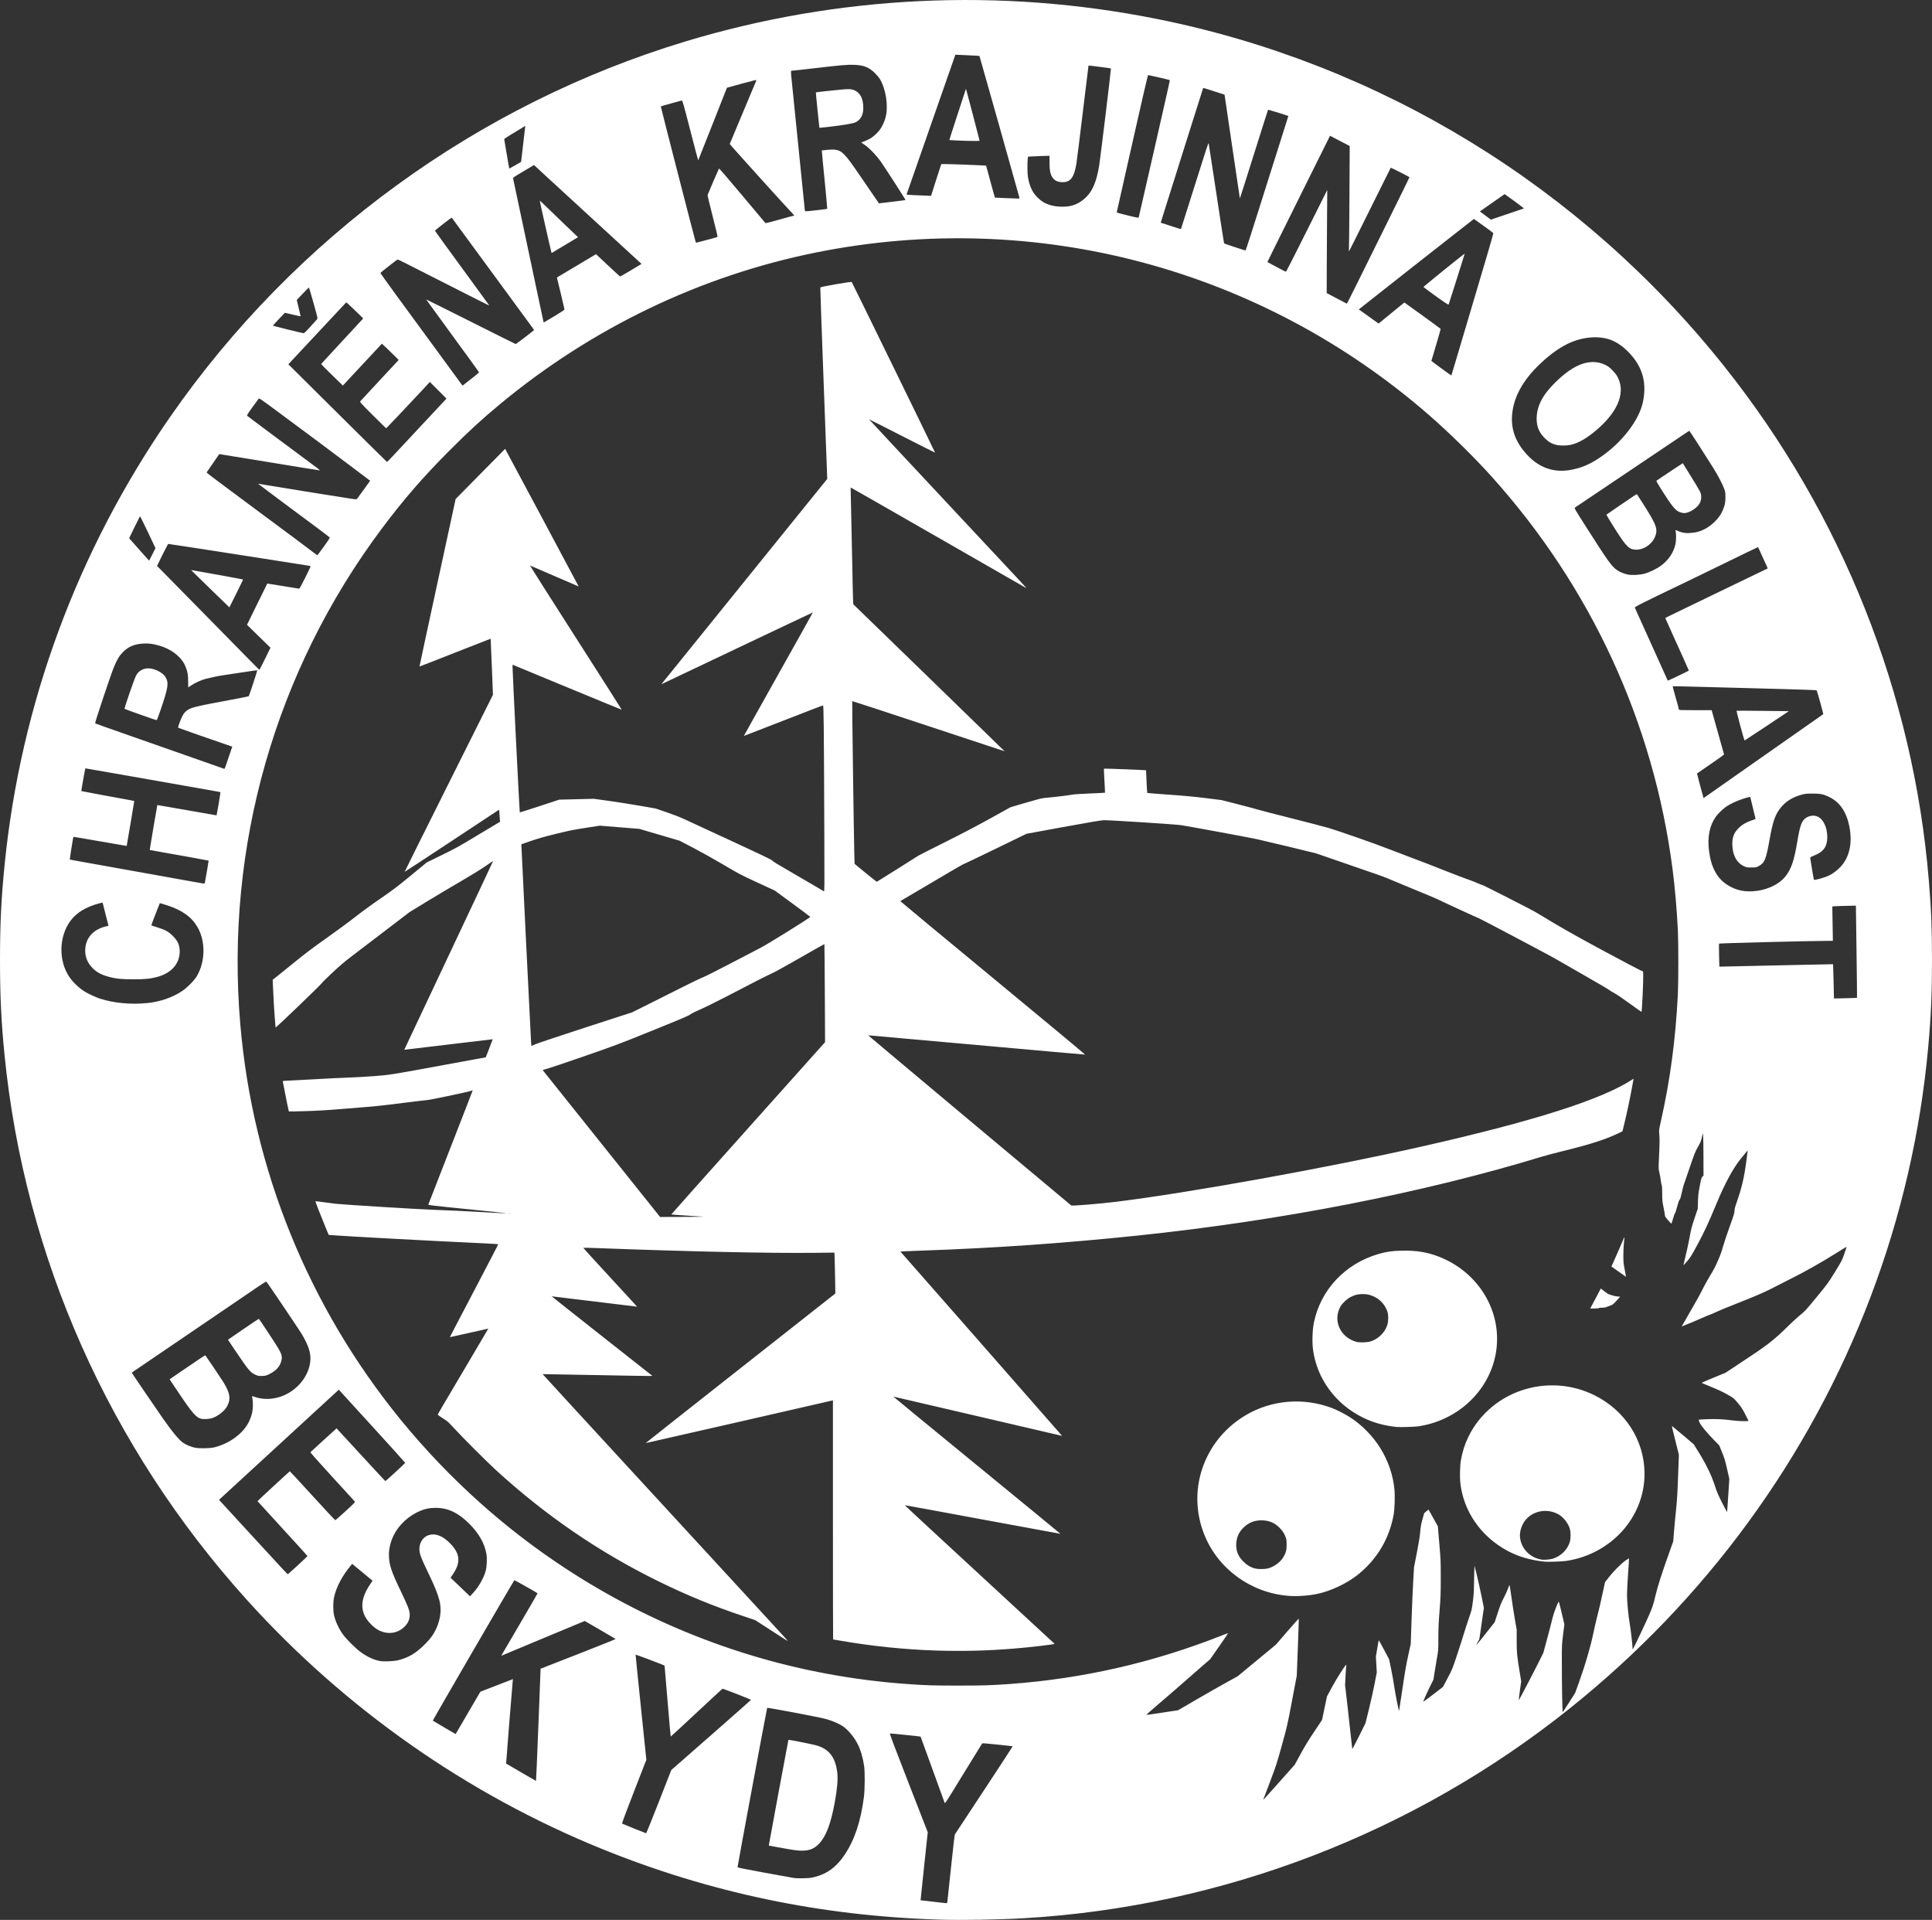
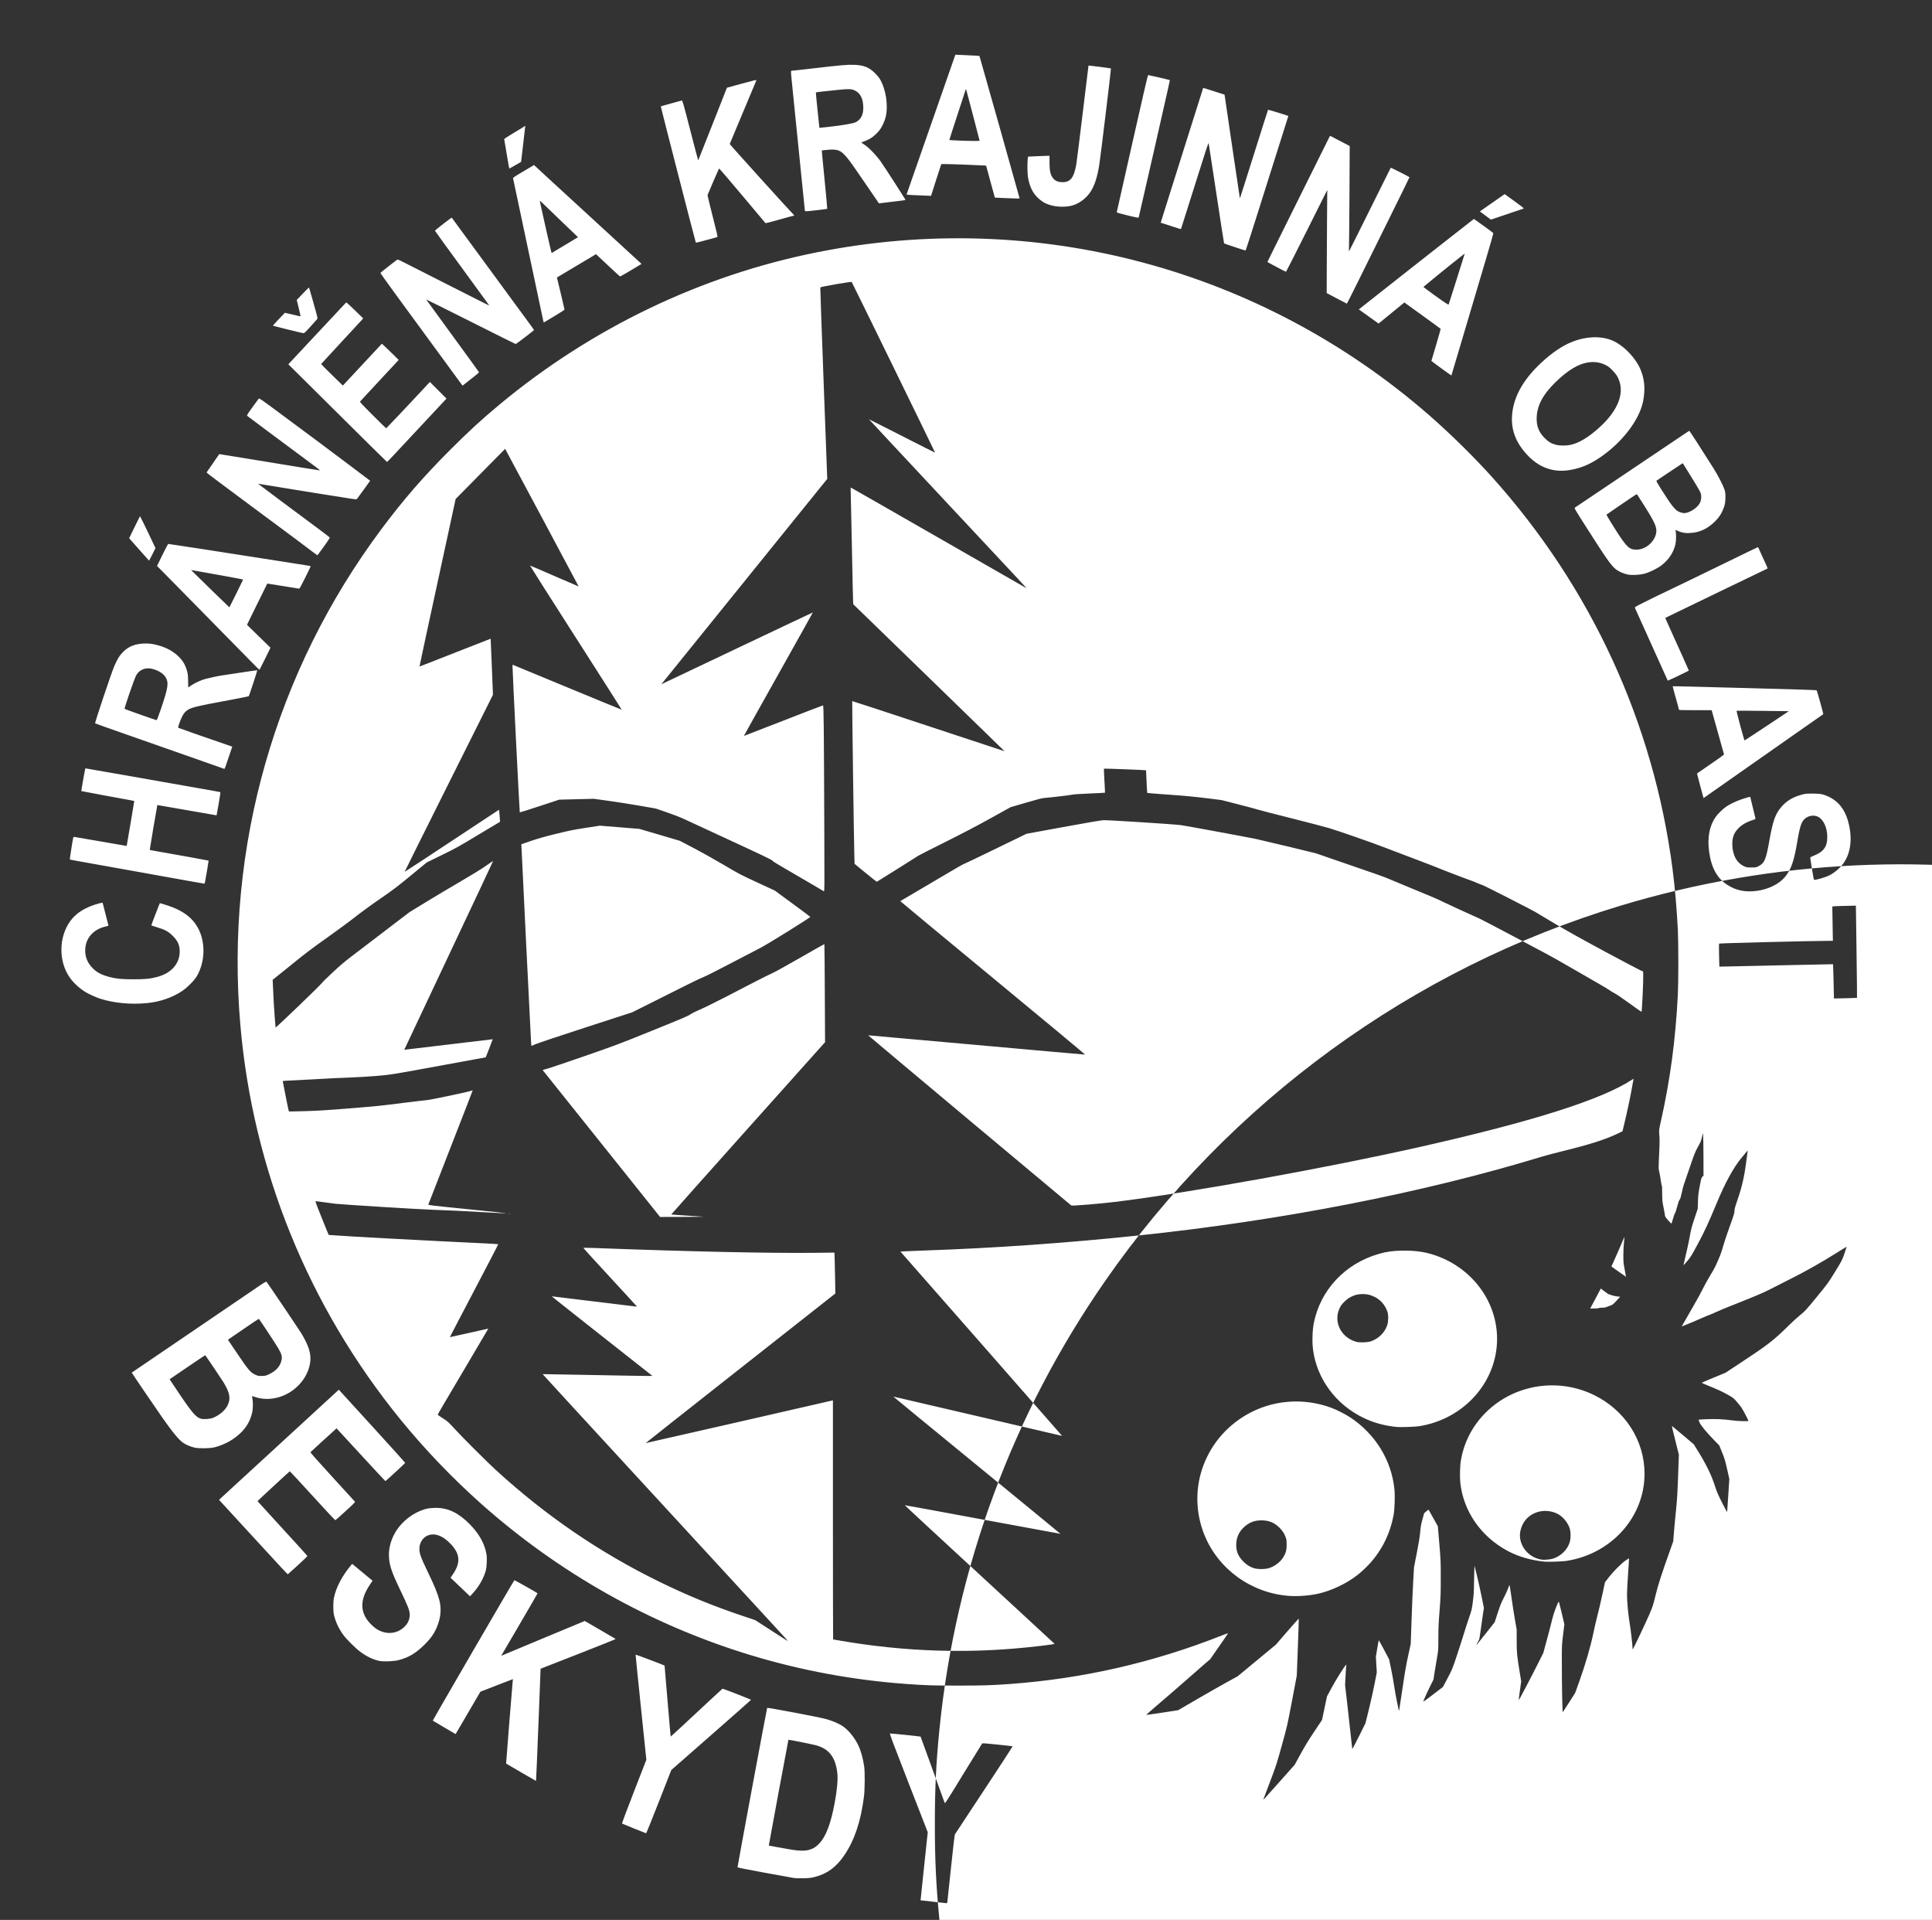
<svg xmlns="http://www.w3.org/2000/svg" xmlns:ns1="http://sodipodi.sourceforge.net/DTD/sodipodi-0.dtd" xmlns:ns2="http://www.inkscape.org/namespaces/inkscape" width="300" height="298.063" viewBox="0 0 225 223.547" version="1.2" id="svg75" ns1:docname="Beskydy-bila.svg" ns2:version="0.92.2 (5c3e80d, 2017-08-06)">
  <rect x="0" y="0" width="225" height="223.547" fill="#333333" stroke="none" />
  <defs id="defs79" />
  <ns1:namedview pagecolor="#ffffff" bordercolor="#666666" borderopacity="1" objecttolerance="10" gridtolerance="10" guidetolerance="10" ns2:pageopacity="0" ns2:pageshadow="2" ns2:window-width="1920" ns2:window-height="1017" id="namedview77" showgrid="false" ns2:pagecheckerboard="true" ns2:zoom="1.1893044" ns2:cx="52.210648" ns2:cy="236.98841" ns2:window-x="-8" ns2:window-y="-8" ns2:window-maximized="1" ns2:current-layer="layer2" units="px" fit-margin-top="0" fit-margin-left="0" fit-margin-right="0" fit-margin-bottom="0" />
  <g ns2:groupmode="layer" id="layer2" ns2:label="Layer 2" transform="translate(-3.75,-613.866)">
-     <path style="fill:#ffffff;fill-opacity:1;stroke-width:0.047" d="M 113.155,837.381 C 99.35,836.96 86.412,834.249 73.831,829.142 58.123,822.766 43.887,812.776 32.477,800.124 16.475,782.38 6.637,760.264 4.282,736.743 c -0.386,-3.853 -0.533,-6.925 -0.532,-11.099 0.001,-4.23 0.141,-7.124 0.533,-11.053 1.87,-18.74 8.494,-36.656 19.304,-52.215 14.513,-20.889 35.794,-36.379 60.029,-43.696 17.765,-5.363 36.619,-6.261 54.856,-2.61 26.038,5.212 49.46,19.556 66.114,40.489 13.71,17.232 21.988,38.047 23.795,59.824 0.282,3.397 0.37,5.626 0.369,9.308 0,3.874 -0.116,6.512 -0.439,10.075 -1.809,19.96 -9.051,39.063 -21.003,55.403 -5.896,8.06 -12.854,15.312 -20.758,21.632 -18.127,14.494 -40.398,23.057 -63.506,24.416 -2.906,0.171 -7.301,0.244 -9.889,0.165 z m 0.929,-2.106 c 0.015,-0.109 0.205,-1.892 0.422,-3.964 0.308,-2.937 0.412,-3.792 0.472,-3.886 0.043,-0.066 1.574,-2.388 3.402,-5.16 1.829,-2.772 3.315,-5.05 3.304,-5.062 -0.012,-0.012 -0.805,-0.103 -1.762,-0.203 -1.329,-0.139 -1.753,-0.169 -1.793,-0.127 -0.029,0.03 -1.012,1.624 -2.185,3.542 -2.079,3.4 -2.134,3.484 -2.187,3.351 -0.03,-0.075 -0.667,-1.833 -1.417,-3.906 -0.75,-2.073 -1.37,-3.778 -1.378,-3.788 -0.022,-0.026 -3.465,-0.379 -3.562,-0.365 -0.064,0.009 0.327,1.053 2.159,5.757 l 2.237,5.746 -0.422,3.957 c -0.232,2.176 -0.418,3.96 -0.414,3.965 0.01,0.009 2.851,0.328 2.995,0.337 0.086,0.005 0.106,-0.025 0.129,-0.192 z m -15.407,-2.871 c 1.447,-0.377 2.496,-1.164 3.449,-2.589 1.157,-1.73 1.874,-3.891 2.24,-6.745 0.105,-0.823 0.12,-2.9 0.025,-3.537 -0.152,-1.019 -0.402,-1.885 -0.737,-2.556 -0.397,-0.796 -1.075,-1.63 -1.667,-2.053 -0.512,-0.366 -1.302,-0.706 -2.147,-0.925 -0.922,-0.239 -6.692,-1.326 -6.747,-1.271 -0.036,0.036 -3.464,18.469 -3.45,18.55 0.008,0.048 0.803,0.21 3.036,0.618 1.664,0.304 3.203,0.583 3.421,0.62 0.279,0.048 0.635,0.062 1.21,0.049 0.724,-0.017 0.876,-0.035 1.368,-0.163 z m -2.032,-3.075 c -0.25,-0.022 -0.742,-0.093 -1.094,-0.158 -0.351,-0.065 -1.003,-0.181 -1.449,-0.258 -0.445,-0.077 -0.814,-0.146 -0.819,-0.152 -0.013,-0.017 2.268,-12.293 2.288,-12.318 0.025,-0.03 2.676,0.496 3.178,0.631 1.551,0.416 2.302,1.384 2.517,3.246 0.083,0.721 -0.029,1.981 -0.309,3.472 -0.463,2.466 -1.017,3.912 -1.821,4.755 -0.641,0.672 -1.323,0.886 -2.491,0.782 z m -16.158,-5.682 1.441,-3.682 4.642,-4.07 c 2.553,-2.239 4.642,-4.084 4.642,-4.102 0,-0.048 -3.261,-1.32 -3.321,-1.295 -0.029,0.012 -1.389,1.27 -3.023,2.795 -1.633,1.526 -2.984,2.774 -3.002,2.774 -0.018,0 -0.185,-1.858 -0.371,-4.128 -0.187,-2.271 -0.343,-4.133 -0.349,-4.138 -0.053,-0.052 -3.364,-1.302 -3.374,-1.273 -0.008,0.021 0.271,2.784 0.619,6.139 l 0.633,6.101 -1.439,3.7 c -0.792,2.035 -1.42,3.712 -1.396,3.727 0.082,0.051 2.761,1.132 2.808,1.133 0.026,7.8e-4 0.696,-1.655 1.489,-3.68 z m 72.326,-2.368 1.719,-1.931 0.687,-1.257 c 0.489,-0.894 0.948,-1.646 1.591,-2.606 l 0.904,-1.35 0.288,-1.373 0.288,-1.373 0.579,-1.07 c 0.5,-0.923 1.406,-2.365 1.625,-2.583 0.062,-0.062 0.067,-0.059 0.045,0.023 -0.014,0.051 -0.051,0.592 -0.083,1.201 l -0.059,1.108 0.24,2.057 c 0.132,1.131 0.316,2.79 0.408,3.686 0.092,0.896 0.177,1.658 0.189,1.694 0.011,0.036 0.362,-0.624 0.78,-1.466 l 0.759,-1.531 0.402,-1.629 c 0.221,-0.896 0.517,-2.226 0.659,-2.957 l 0.257,-1.328 -0.053,-0.911 -0.053,-0.911 0.157,-0.96 c 0.086,-0.528 0.169,-0.96 0.182,-0.96 0.014,0 0.289,0.497 0.611,1.105 l 0.586,1.105 0.239,1.14 c 0.131,0.627 0.292,1.527 0.357,2.001 0.109,0.795 0.529,2.908 0.57,2.867 0.01,-0.01 0.183,-1.146 0.385,-2.524 0.284,-1.94 0.436,-2.817 0.669,-3.879 l 0.302,-1.373 0.097,-2.816 c 0.053,-1.549 0.139,-3.559 0.191,-4.468 l 0.095,-1.652 0.327,-1.675 c 0.23,-1.177 0.347,-1.904 0.394,-2.443 0.054,-0.628 0.103,-0.897 0.264,-1.476 l 0.198,-0.708 0.252,-0.215 c 0.229,-0.195 0.256,-0.207 0.298,-0.13 0.025,0.047 0.27,0.485 0.543,0.974 l 0.497,0.889 0.171,1.996 c 0.164,1.921 0.171,2.074 0.17,4.044 -0.001,1.844 -0.015,2.223 -0.14,3.814 -0.113,1.427 -0.139,2.035 -0.139,3.167 0,1.388 -0.002,1.408 -0.16,2.306 -0.088,0.498 -0.216,1.272 -0.285,1.72 l -0.125,0.814 -0.347,0.692 c -0.397,0.792 -0.865,1.847 -0.834,1.878 0.012,0.012 0.53,-0.37 1.153,-0.848 l 1.132,-0.869 0.546,-1.032 c 0.538,-1.017 0.554,-1.055 1.102,-2.707 0.306,-0.921 0.662,-2.031 0.791,-2.466 0.129,-0.435 0.39,-1.241 0.58,-1.792 0.337,-0.975 0.349,-1.025 0.466,-1.955 0.089,-0.705 0.122,-1.192 0.127,-1.862 0.003,-0.499 0.019,-1.221 0.035,-1.605 l 0.029,-0.698 0.27,1.094 c 0.148,0.602 0.394,1.709 0.547,2.46 l 0.277,1.367 -0.113,0.727 c -0.062,0.4 -0.179,1.219 -0.259,1.82 -0.08,0.601 -0.162,1.114 -0.181,1.14 -0.02,0.026 -0.115,0.194 -0.212,0.373 -0.241,0.445 -0.157,0.352 1.016,-1.133 l 1.006,-1.273 0.349,-1.074 c 0.281,-0.863 0.419,-1.207 0.702,-1.747 0.194,-0.37 0.416,-0.854 0.493,-1.074 0.077,-0.22 0.155,-0.416 0.173,-0.435 0.018,-0.019 0.123,0.62 0.233,1.419 0.11,0.8 0.292,1.978 0.405,2.617 l 0.204,1.163 3.9e-4,1.31 c 7.7e-4,1.414 0.026,1.666 0.379,3.816 l 0.147,0.892 -0.15,1.074 c -0.083,0.591 -0.143,1.095 -0.135,1.121 0.016,0.048 1.654,-3.078 2.426,-4.63 l 0.44,-0.884 0.447,-1.652 c 0.246,-0.909 0.511,-1.935 0.59,-2.28 0.123,-0.542 0.479,-1.53 0.717,-1.992 0.048,-0.094 0.096,0.064 0.374,1.249 l 0.319,1.357 -0.148,1.194 c -0.142,1.146 -0.148,1.262 -0.147,2.896 0.001,3.263 0.057,6.196 0.117,6.13 0.03,-0.033 0.366,-0.55 0.746,-1.149 l 0.692,-1.089 0.503,-1.401 c 0.671,-1.869 1.281,-3.961 1.601,-5.495 0.139,-0.666 0.336,-1.526 0.438,-1.91 0.21,-0.792 0.363,-1.454 0.697,-2.999 l 0.233,-1.078 0.439,-0.568 c 0.534,-0.69 1.454,-1.613 1.957,-1.962 0.204,-0.142 0.383,-0.258 0.397,-0.258 0.014,0 -0.031,0.78 -0.101,1.734 -0.07,0.953 -0.127,2.048 -0.129,2.432 -0.004,0.877 0.138,2.399 0.323,3.49 0.121,0.713 0.323,2.495 0.324,2.858 0,0.062 0.012,0.101 0.026,0.087 0.078,-0.078 1.515,-3.102 1.897,-3.992 0.424,-0.987 0.467,-1.118 0.749,-2.28 0.298,-1.227 0.672,-2.388 1.693,-5.259 l 0.372,-1.047 0.077,-1.001 c 0.042,-0.55 0.149,-1.692 0.237,-2.536 0.132,-1.267 0.176,-1.974 0.251,-4.042 l 0.091,-2.506 -0.341,-1.356 c -0.392,-1.558 -0.491,-1.985 -0.462,-1.985 0.011,0 0.588,0.48 1.28,1.067 l 1.26,1.067 0.648,1.053 c 0.836,1.359 1.435,2.61 1.806,3.77 0.224,0.699 0.363,1.026 0.842,1.978 0.316,0.627 0.58,1.109 0.587,1.07 0.007,-0.038 0.067,-0.919 0.134,-1.956 l 0.121,-1.886 -0.258,-1.144 c -0.222,-0.985 -0.304,-1.256 -0.586,-1.95 l -0.328,-0.807 -0.594,-0.608 c -0.894,-0.914 -1.566,-1.734 -1.707,-2.08 -0.065,-0.159 -0.109,-0.298 -0.098,-0.308 0.011,-0.011 0.445,-0.037 0.966,-0.058 1.046,-0.042 1.909,-10e-4 2.962,0.14 0.703,0.094 1.87,0.125 1.87,0.05 0,-0.023 -0.172,-0.374 -0.382,-0.779 -0.322,-0.621 -0.457,-0.826 -0.861,-1.304 -0.469,-0.554 -0.493,-0.575 -1.065,-0.902 -0.665,-0.381 -1.187,-0.625 -2.334,-1.091 -0.44,-0.179 -0.801,-0.337 -0.802,-0.352 -3.9e-4,-0.014 0.622,-0.283 1.384,-0.597 l 1.385,-0.571 1.28,-0.841 c 3.646,-2.395 4.277,-2.878 6.073,-4.65 0.461,-0.454 1.083,-1.021 1.383,-1.259 0.511,-0.406 0.629,-0.535 1.873,-2.049 1.294,-1.576 1.347,-1.649 2.145,-2.945 0.801,-1.302 0.823,-1.344 1.095,-2.125 0.153,-0.438 0.272,-0.802 0.265,-0.808 -0.007,-0.006 -0.625,0.372 -1.373,0.841 -1.525,0.956 -3.402,2.02 -4.758,2.697 -0.498,0.249 -1.486,0.753 -2.196,1.12 -1.014,0.525 -1.672,0.824 -3.073,1.395 -0.981,0.4 -2.076,0.838 -2.434,0.975 -0.358,0.136 -0.974,0.396 -1.369,0.578 -0.395,0.181 -0.743,0.33 -0.774,0.33 -0.031,0 -0.462,0.18 -0.958,0.401 -0.796,0.353 -1.155,0.504 -2.058,0.862 l -0.226,0.089 0.091,-0.152 c 0.05,-0.084 0.244,-0.425 0.432,-0.757 0.188,-0.333 0.627,-1.098 0.977,-1.701 0.35,-0.603 0.773,-1.382 0.941,-1.73 0.168,-0.349 0.535,-1.018 0.816,-1.487 0.603,-1.005 0.611,-1.021 1.038,-2.001 0.215,-0.492 0.394,-0.997 0.51,-1.435 0.098,-0.371 0.442,-1.404 0.763,-2.295 0.498,-1.38 0.585,-1.661 0.585,-1.893 0,-0.216 0.064,-0.456 0.302,-1.143 0.561,-1.618 0.833,-2.79 1.073,-4.628 0.065,-0.499 0.129,-0.991 0.143,-1.094 l 0.024,-0.186 -0.145,0.163 c -0.08,0.09 -0.382,0.456 -0.67,0.814 -0.887,1.101 -1.844,2.865 -2.789,5.142 -0.944,2.275 -1.422,3.31 -2.206,4.77 -0.731,1.361 -0.838,1.535 -1.246,2.019 -0.268,0.318 -0.436,0.485 -0.42,0.419 0.432,-1.827 0.573,-2.467 0.723,-3.299 0.155,-0.855 0.236,-1.163 0.556,-2.117 l 0.375,-1.117 0.028,-0.861 c 0.024,-0.735 0.055,-1.001 0.212,-1.815 0.165,-0.859 0.196,-0.965 0.308,-1.065 l 0.124,-0.111 -0.005,-2.22 c -0.004,-1.221 -0.021,-2.333 -0.041,-2.472 l -0.036,-0.252 -0.103,0.475 c -0.089,0.412 -0.15,0.559 -0.46,1.109 -0.328,0.583 -0.408,0.782 -0.978,2.457 -0.342,1.003 -0.653,1.91 -0.692,2.017 -0.039,0.107 -0.138,0.505 -0.219,0.884 -0.109,0.51 -0.175,0.72 -0.253,0.806 -0.072,0.08 -0.161,0.335 -0.283,0.809 -0.098,0.381 -0.213,0.727 -0.255,0.768 -0.043,0.041 -0.147,0.332 -0.232,0.646 -0.085,0.314 -0.171,0.565 -0.191,0.558 -0.02,-0.007 -0.194,-0.19 -0.387,-0.406 -0.247,-0.277 -0.35,-0.43 -0.35,-0.516 0,-0.067 -0.073,-0.485 -0.163,-0.929 -0.151,-0.75 -0.163,-0.868 -0.163,-1.674 0,-0.515 -0.019,-0.886 -0.046,-0.913 -0.026,-0.026 -0.077,-0.286 -0.115,-0.579 -0.038,-0.293 -0.115,-0.721 -0.171,-0.95 -0.101,-0.416 -0.101,-0.423 -0.036,-1.862 0.076,-1.66 0.079,-1.967 0.025,-2.607 -0.038,-0.457 -0.035,-0.485 0.196,-1.512 1.077,-4.793 1.695,-9.407 1.969,-14.706 0.074,-1.437 0.074,-6.133 3.9e-4,-7.562 -0.132,-2.54 -0.34,-4.927 -0.615,-7.05 -2.204,-17.032 -9.485,-32.835 -21.054,-45.699 -2.037,-2.265 -4.842,-5.025 -7.215,-7.099 C 150.629,645.126 124.38,638.131 98.844,643.253 c -13.492,2.706 -26.199,8.808 -36.946,17.741 -2.069,1.719 -3.545,3.076 -5.755,5.287 -3.11,3.113 -5.4,5.753 -7.956,9.172 -12.399,16.588 -18.231,37.056 -16.449,57.73 1.453,16.864 7.935,32.826 18.68,46.003 2.799,3.432 5.967,6.742 9.291,9.707 9.084,8.102 19.788,14.132 31.351,17.66 5.916,1.805 12.048,2.943 18.278,3.392 2.23,0.161 3.084,0.187 6.003,0.187 2.907,-3.9e-4 3.831,-0.029 6.003,-0.186 8.526,-0.617 16.752,-2.501 24.756,-5.672 0.357,-0.141 0.658,-0.248 0.668,-0.238 0.011,0.011 -0.454,0.696 -1.032,1.523 l -1.051,1.503 -0.756,0.652 c -0.416,0.358 -1.47,1.28 -2.342,2.048 -0.872,0.768 -2.217,1.93 -2.988,2.583 -0.771,0.653 -1.376,1.193 -1.346,1.2 0.031,0.007 0.877,-0.113 1.88,-0.267 l 1.824,-0.28 2.107,-1.227 c 1.159,-0.675 2.719,-1.564 3.466,-1.976 l 1.359,-0.749 2.225,-1.84 2.224,-1.84 1.326,-1.534 c 0.729,-0.844 1.333,-1.514 1.342,-1.489 0.009,0.025 -0.041,1.526 -0.109,3.337 l -0.125,3.292 -0.551,2.909 c -0.547,2.888 -0.555,2.925 -1.182,5.189 -0.604,2.182 -0.664,2.366 -1.383,4.258 -0.413,1.088 -0.762,2.009 -0.774,2.048 -0.035,0.108 0.096,-0.033 1.93,-2.094 z m -39.862,-15.222 c -3.73,-0.108 -7.745,-0.521 -11.49,-1.182 -0.365,-0.065 -0.674,-0.117 -0.686,-0.117 -0.012,0 -0.022,-6.264 -0.022,-13.92 v -13.92 l -0.105,0.026 c -0.637,0.158 -21.691,4.963 -21.702,4.952 -0.008,-0.008 4.959,-3.93 11.037,-8.716 l 11.051,-8.702 -0.025,-1.582 c -0.014,-0.87 -0.037,-1.942 -0.052,-2.381 l -0.028,-0.798 -2.287,0.025 c -5.32,0.057 -14.44,-0.141 -25.427,-0.553 -0.825,-0.031 -1.512,-0.043 -1.528,-0.028 -0.016,0.016 1.388,1.561 3.12,3.434 1.732,1.873 3.142,3.411 3.134,3.417 -0.008,0.007 -2.245,-0.265 -4.971,-0.603 -2.726,-0.338 -4.962,-0.61 -4.97,-0.604 -0.007,0.006 2.627,2.092 5.855,4.636 l 5.869,4.625 -0.387,0.014 c -0.213,0.008 -3.086,-0.041 -6.384,-0.107 -3.298,-0.067 -6.002,-0.115 -6.007,-0.107 -0.006,0.008 5.736,6.255 12.759,13.882 15.491,16.824 15.599,16.941 15.737,17.112 0.087,0.108 0.01,0.071 -0.372,-0.176 -0.265,-0.172 -1.132,-0.732 -1.925,-1.244 l -1.443,-0.932 -1.424,-0.477 c -3.504,-1.175 -6.503,-2.405 -9.791,-4.017 -6.919,-3.392 -13.162,-7.658 -18.953,-12.952 -1.088,-0.995 -3.783,-3.685 -4.837,-4.829 -0.751,-0.815 -0.824,-0.881 -1.38,-1.233 -0.323,-0.205 -0.587,-0.39 -0.588,-0.413 -0.001,-0.045 0.531,-0.952 3.691,-6.289 1.212,-2.048 2.202,-3.727 2.199,-3.731 -0.003,-0.004 -1.008,0.221 -2.235,0.5 -1.226,0.28 -2.235,0.503 -2.242,0.496 -0.007,-0.007 1.264,-2.44 2.823,-5.406 1.56,-2.966 2.825,-5.405 2.811,-5.418 -0.014,-0.013 -0.804,-0.061 -1.757,-0.106 -6.359,-0.298 -16.174,-0.827 -17.656,-0.95 l -0.334,-0.028 -0.349,-0.846 c -0.676,-1.637 -1.22,-3.046 -1.189,-3.076 0.01,-0.01 0.437,0.041 0.949,0.114 0.512,0.072 1.14,0.154 1.396,0.183 0.956,0.105 9.786,0.65 11.314,0.698 1.623,0.051 3.88,0.161 6.803,0.332 0.903,0.053 1.699,0.089 1.768,0.081 0.069,-0.008 -1.952,-0.224 -4.492,-0.48 -4.351,-0.438 -4.617,-0.47 -4.591,-0.551 0.015,-0.047 1.186,-3.052 2.602,-6.678 1.416,-3.626 2.569,-6.598 2.562,-6.605 -0.007,-0.007 -0.105,0.02 -0.218,0.061 -0.371,0.132 -4.664,1.035 -5.068,1.066 -0.218,0.017 -1.464,0.164 -2.769,0.328 -3.026,0.379 -2.76,0.352 -6.423,0.651 -2.466,0.201 -3.516,0.266 -5.014,0.31 -1.042,0.031 -1.904,0.048 -1.915,0.036 -0.025,-0.025 -0.452,-2.112 -0.585,-2.858 -0.055,-0.307 -0.109,-0.592 -0.121,-0.633 -0.019,-0.065 0.073,-0.078 0.735,-0.104 0.416,-0.016 1.5,-0.071 2.409,-0.122 2.774,-0.155 3.371,-0.185 4.724,-0.234 0.717,-0.026 1.984,-0.1 2.816,-0.165 1.797,-0.139 1.94,-0.162 8.348,-1.34 l 4.602,-0.846 0.409,-1.046 c 0.225,-0.576 0.405,-1.051 0.399,-1.057 -0.005,-0.006 -2.323,0.27 -5.151,0.612 -2.827,0.342 -5.144,0.619 -5.148,0.614 -0.004,-0.004 2.326,-4.948 5.178,-10.986 2.852,-6.038 5.178,-10.985 5.17,-10.994 -0.008,-0.008 -0.401,0.255 -0.873,0.585 -0.545,0.381 -1.631,1.049 -2.976,1.831 -1.165,0.677 -2.966,1.75 -4.002,2.384 l -1.885,1.153 -2.816,2.149 c -1.549,1.182 -3.309,2.524 -3.913,2.983 -0.836,0.635 -1.38,1.099 -2.28,1.942 -0.65,0.609 -1.193,1.144 -1.206,1.188 -0.037,0.127 -5.372,5.253 -5.385,5.173 -0.006,-0.038 -0.053,-0.614 -0.104,-1.28 -0.081,-1.068 -0.117,-1.701 -0.211,-3.77 l -0.023,-0.512 0.127,-0.091 c 0.07,-0.05 1.017,-0.814 2.105,-1.697 1.622,-1.317 2.35,-1.869 4.049,-3.07 1.139,-0.805 2.626,-1.9 3.304,-2.434 0.711,-0.559 1.958,-1.468 2.946,-2.147 1.506,-1.036 1.935,-1.361 3.56,-2.698 l 1.848,-1.52 1.793,-0.878 c 1.653,-0.81 1.974,-0.988 4.119,-2.287 1.279,-0.775 2.393,-1.441 2.476,-1.481 l 0.149,-0.072 -0.027,-0.446 c -0.015,-0.245 -0.04,-0.566 -0.056,-0.713 l -0.029,-0.267 -5.49,3.627 c -3.02,1.995 -5.497,3.62 -5.506,3.612 -0.008,-0.008 2.303,-4.651 5.135,-10.316 l 5.151,-10.301 -0.129,-3.258 c -0.071,-1.792 -0.134,-3.264 -0.139,-3.272 -0.006,-0.007 -1.869,0.721 -4.141,1.619 -2.272,0.898 -4.137,1.626 -4.146,1.617 -0.008,-0.008 0.936,-4.4 2.097,-9.759 l 2.112,-9.744 0.854,-0.865 c 0.47,-0.476 1.766,-1.79 2.882,-2.921 l 2.028,-2.056 4.288,8.008 c 2.359,4.404 4.283,8.012 4.276,8.017 -0.007,0.005 -1.278,-0.543 -2.824,-1.218 -1.546,-0.675 -2.825,-1.222 -2.842,-1.215 -0.016,0.007 2.383,3.782 5.333,8.389 2.949,4.607 5.356,8.383 5.347,8.392 -0.008,0.008 -2.87,-1.166 -6.36,-2.61 l -6.345,-2.626 -0.012,0.214 c -0.016,0.282 0.813,16.946 0.845,16.978 0.014,0.014 1.052,-0.314 2.308,-0.728 l 2.284,-0.752 2.011,-0.051 2.011,-0.051 1.745,0.242 c 0.96,0.133 2.582,0.388 3.605,0.566 l 1.86,0.324 1.281,0.438 c 0.826,0.282 1.571,0.573 2.096,0.819 0.448,0.209 2.197,1.019 3.886,1.798 5.211,2.405 6.352,2.95 6.353,3.034 3.9e-4,0.051 0.606,0.423 1.826,1.123 1.004,0.576 2.328,1.348 2.943,1.715 0.615,0.367 1.155,0.688 1.201,0.712 0.08,0.043 0.082,-0.223 0.057,-6.601 -0.051,-13.062 -0.072,-15.046 -0.158,-15.044 -0.042,10e-4 -2.128,0.804 -4.636,1.785 -2.508,0.981 -4.567,1.778 -4.575,1.772 -0.008,-0.006 1.799,-3.241 4.016,-7.189 2.216,-3.948 4.024,-7.183 4.016,-7.189 -0.008,-0.006 -3.92,1.844 -8.694,4.113 -4.774,2.268 -8.741,4.151 -8.815,4.185 l -0.135,0.061 0.162,-0.2 c 0.089,-0.11 4.316,-5.342 9.393,-11.625 5.077,-6.284 9.351,-11.574 9.499,-11.755 l 0.268,-0.33 -0.417,-11.137 c -0.229,-6.125 -0.406,-11.148 -0.392,-11.161 0.088,-0.088 3.592,-0.694 3.654,-0.632 0.054,0.054 9.731,19.855 9.712,19.873 -0.008,0.008 -1.738,-0.865 -3.846,-1.94 -2.108,-1.075 -3.838,-1.948 -3.845,-1.941 -0.007,0.007 3.935,4.232 8.76,9.39 10.142,10.84 9.653,10.314 9.533,10.25 -0.051,-0.028 -4.657,-2.67 -10.234,-5.871 -5.578,-3.202 -10.158,-5.821 -10.178,-5.821 -0.02,0 -0.027,0.173 -0.016,0.384 0.012,0.211 0.074,3.159 0.14,6.55 0.065,3.391 0.13,6.277 0.143,6.413 l 0.025,0.247 8.811,8.549 c 4.846,4.702 8.807,8.553 8.802,8.558 -0.005,0.005 -3.993,-1.312 -8.863,-2.927 -4.869,-1.615 -8.865,-2.924 -8.88,-2.91 -0.027,0.027 0.19,15.949 0.244,17.88 l 0.03,1.07 1.276,1.047 c 0.702,0.576 1.295,1.042 1.318,1.036 0.042,-0.011 4.626,-2.889 4.843,-3.041 0.066,-0.046 1.458,-0.752 3.095,-1.57 2.026,-1.012 3.719,-1.898 5.303,-2.777 l 2.327,-1.291 1.792,-0.526 c 1.411,-0.415 1.876,-0.533 2.187,-0.556 0.754,-0.056 2.91,-0.31 3.188,-0.376 0.177,-0.042 0.926,-0.093 2.047,-0.139 0.972,-0.04 1.776,-0.082 1.786,-0.092 0.011,-0.011 -0.018,-0.638 -0.065,-1.394 -0.046,-0.756 -0.069,-1.389 -0.051,-1.407 0.027,-0.027 4.873,0.159 4.898,0.188 0.004,0.005 0.031,0.594 0.059,1.31 0.029,0.716 0.068,1.314 0.086,1.33 0.019,0.016 1.144,0.106 2.501,0.201 1.839,0.128 2.934,0.23 4.305,0.401 l 1.838,0.229 1.931,0.493 c 1.062,0.271 2.12,0.554 2.35,0.628 0.23,0.074 1.969,0.524 3.863,1 1.894,0.476 3.873,0.993 4.398,1.149 1.085,0.323 5.107,1.725 6.469,2.256 0.499,0.195 1.976,0.756 3.281,1.249 1.306,0.492 2.52,0.959 2.699,1.037 0.45,0.196 3.717,1.449 3.998,1.533 0.126,0.038 0.489,0.182 0.806,0.32 0.317,0.138 0.61,0.252 0.65,0.252 0.075,0 5.906,2.975 6.11,3.118 0.064,0.045 1.08,0.652 2.257,1.35 1.495,0.886 3.272,1.876 5.894,3.284 2.064,1.108 3.897,2.076 4.072,2.15 l 0.319,0.135 0.015,0.368 c 0.026,0.644 -0.142,4.28 -0.201,4.339 -0.01,0.01 -0.627,-0.425 -1.37,-0.968 -0.757,-0.552 -1.526,-1.075 -1.749,-1.189 -0.218,-0.111 -0.518,-0.294 -0.665,-0.407 -0.148,-0.112 -1.587,-0.954 -3.199,-1.872 -1.612,-0.917 -2.988,-1.707 -3.058,-1.756 -0.23,-0.159 -8.687,-4.635 -8.866,-4.692 -0.169,-0.054 -4.313,-1.961 -4.87,-2.242 -0.151,-0.076 -1.449,-0.62 -2.885,-1.209 -1.436,-0.589 -2.737,-1.13 -2.891,-1.201 -0.344,-0.159 -1.332,-0.508 -5.212,-1.839 -1.664,-0.571 -3.081,-1.06 -3.149,-1.086 -0.123,-0.048 -6.297,-1.527 -6.942,-1.663 -1.129,-0.238 -8.304,-1.56 -8.803,-1.622 -0.964,-0.119 -8.449,-0.596 -8.982,-0.572 -0.329,0.015 -1.717,0.25 -4.724,0.801 l -4.258,0.78 -3.672,1.786 c -2.019,0.982 -3.702,1.786 -3.739,1.786 -0.037,0 -1.653,0.942 -3.591,2.092 -1.938,1.151 -3.559,2.106 -3.602,2.122 -0.043,0.017 -0.079,0.048 -0.079,0.069 0,0.022 4.853,4.045 10.784,8.942 5.931,4.896 10.753,8.907 10.715,8.914 -0.037,0.006 -5.733,-0.499 -12.657,-1.123 -6.924,-0.624 -12.594,-1.129 -12.601,-1.123 -0.014,0.012 23.557,19.755 23.655,19.814 0.114,0.068 3.354,-0.199 5.235,-0.431 8.562,-1.059 24.541,-3.943 35.345,-6.378 13.237,-2.984 21.244,-5.529 24.789,-7.877 0.119,-0.079 0.124,-0.079 0.106,0.002 -0.01,0.046 -0.093,0.503 -0.185,1.015 -0.203,1.137 -0.555,2.794 -0.865,4.077 l -0.232,0.959 -0.544,0.259 c -1.48,0.705 -3.23,1.264 -6.362,2.033 -0.921,0.226 -2.063,0.53 -2.536,0.674 -13.792,4.203 -30.274,7.418 -46.98,9.167 -8.498,0.889 -16.774,1.468 -25.037,1.75 -0.845,0.029 -1.783,0.066 -2.085,0.083 l -0.549,0.031 9.423,10.727 c 5.182,5.9 9.417,10.732 9.411,10.738 -0.006,0.006 -4.428,-1.023 -9.827,-2.289 -5.398,-1.265 -9.821,-2.294 -9.829,-2.287 -0.007,0.007 4.372,3.603 9.731,7.99 5.36,4.387 9.74,7.982 9.734,7.99 -0.006,0.007 -4.079,-0.742 -9.05,-1.666 -4.971,-0.924 -9.056,-1.673 -9.077,-1.665 -0.021,0.008 3.892,3.635 8.696,8.06 4.804,4.426 8.74,8.06 8.746,8.077 0.027,0.067 -2.827,0.403 -4.736,0.557 -3.058,0.248 -5.83,0.32 -8.883,0.232 z M 85.675,755.534 c -0.115,-0.01 -1.002,-0.067 -1.971,-0.128 -0.969,-0.061 -1.77,-0.119 -1.78,-0.129 -0.01,-0.01 4.016,-4.528 8.947,-10.041 l 8.966,-10.023 -0.029,-5.698 c -0.016,-3.134 -0.038,-5.707 -0.05,-5.719 -0.011,-0.011 -1.257,0.691 -2.768,1.561 -1.511,0.87 -2.974,1.68 -3.251,1.799 -0.277,0.12 -1.142,0.548 -1.923,0.952 -0.781,0.404 -2.394,1.238 -3.586,1.855 -1.192,0.616 -2.533,1.275 -2.98,1.463 -0.51,0.215 -0.917,0.419 -1.091,0.548 -0.229,0.17 -0.993,0.495 -4.393,1.871 -3.958,1.602 -4.264,1.717 -7.981,3.008 -2.126,0.738 -4.024,1.379 -4.217,1.424 -0.193,0.045 -0.411,0.106 -0.484,0.136 l -0.133,0.054 6.836,8.55 6.836,8.55 2.629,-0.008 c 1.446,-0.004 2.535,-0.016 2.42,-0.025 z m -22.489,-0.371 c -0.045,-0.012 -0.118,-0.012 -0.163,0 -0.045,0.012 -0.008,0.021 0.081,0.021 0.09,0 0.126,-0.01 0.081,-0.021 z m 2.955,-19.724 c 0.262,-0.116 2.896,-0.996 5.852,-1.955 l 5.375,-1.744 2.048,-1.022 c 1.126,-0.562 2.875,-1.439 3.886,-1.949 1.011,-0.51 2.069,-1.016 2.35,-1.124 0.287,-0.111 1.697,-0.821 3.211,-1.617 1.485,-0.781 3.026,-1.584 3.426,-1.783 0.8,-0.4 5.893,-3.567 5.827,-3.623 -0.173,-0.146 -0.901,-0.688 -2.388,-1.78 l -1.745,-1.281 -2.043,-0.944 c -1.96,-0.906 -2.117,-0.988 -3.886,-2.037 -1.014,-0.601 -2.586,-1.481 -3.494,-1.956 l -1.651,-0.863 -2.35,-0.691 -2.35,-0.691 -2.299,-0.187 -2.299,-0.187 -1.664,0.257 c -1.433,0.221 -1.912,0.318 -3.45,0.696 -1.31,0.322 -2.083,0.541 -2.903,0.822 -0.614,0.21 -1.122,0.387 -1.129,0.392 -0.013,0.009 1.081,22.254 1.132,23.025 0.017,0.25 0.038,0.454 0.048,0.454 0.01,0 0.233,-0.095 0.495,-0.211 z m 87.678,64.245 c -4.381,-0.341 -8.229,-3.141 -9.827,-7.153 -1.048,-2.631 -1.066,-5.547 -0.05,-8.154 0.941,-2.414 2.631,-4.394 4.893,-5.733 2.993,-1.771 6.674,-2.083 9.993,-0.847 0.603,0.225 1.597,0.733 2.192,1.122 1.377,0.899 2.632,2.189 3.503,3.598 0.893,1.446 1.448,3.064 1.619,4.725 0.08,0.778 0.034,2.308 -0.09,2.996 -0.505,2.798 -1.946,5.211 -4.175,6.989 -1.26,1.005 -3.111,1.884 -4.673,2.218 -1.047,0.224 -2.371,0.317 -3.385,0.239 z m -2.433,-3.189 c 0.694,-0.163 1.457,-0.709 1.809,-1.296 0.309,-0.514 0.394,-0.825 0.398,-1.447 0.002,-0.43 -0.017,-0.617 -0.084,-0.814 -0.165,-0.483 -0.368,-0.805 -0.75,-1.188 -0.597,-0.598 -1.238,-0.858 -2.119,-0.859 -0.802,-0.001 -1.452,0.258 -2.039,0.814 -0.552,0.522 -0.837,1.135 -0.878,1.885 -0.046,0.846 0.21,1.487 0.844,2.118 0.403,0.4 0.841,0.66 1.329,0.787 0.341,0.089 1.111,0.089 1.489,7.8e-4 z m 32.227,-0.794 c -1.615,-0.169 -3.059,-0.593 -4.305,-1.263 -3.108,-1.674 -5.147,-4.63 -5.495,-7.965 -0.069,-0.661 -0.031,-2.01 0.074,-2.586 0.19,-1.05 0.445,-1.845 0.883,-2.746 1.308,-2.694 3.803,-4.744 6.772,-5.562 2.631,-0.726 5.412,-0.47 7.843,0.72 3.631,1.778 5.887,5.293 5.887,9.17 0,5.046 -3.87,9.351 -9.121,10.147 -0.468,0.071 -2.138,0.128 -2.536,0.086 z m 0.978,-0.346 c 0.965,-0.294 1.758,-1.097 2,-2.025 0.091,-0.35 0.091,-1.041 0,-1.391 -0.179,-0.687 -0.783,-1.456 -1.395,-1.778 -1.527,-0.802 -3.4,-0.25 -4.122,1.216 -0.41,0.832 -0.418,1.671 -0.022,2.468 0.426,0.858 1.273,1.473 2.236,1.623 0.29,0.045 0.984,-0.015 1.303,-0.112 z m -18.197,-15.338 c -1.466,-0.153 -2.701,-0.496 -3.909,-1.087 -3.192,-1.562 -5.375,-4.534 -5.821,-7.924 -0.114,-0.864 -0.072,-2.275 0.092,-3.088 0.777,-3.864 3.637,-6.912 7.55,-8.046 0.909,-0.264 1.594,-0.361 2.705,-0.384 1.703,-0.035 2.997,0.18 4.387,0.732 4.05,1.607 6.701,5.381 6.701,9.541 0,5.029 -3.867,9.353 -9.098,10.172 -0.447,0.07 -2.198,0.127 -2.606,0.084 z m -3.001,-9.968 c 0.881,-0.288 1.632,-1.024 1.91,-1.873 0.147,-0.448 0.159,-1.184 0.025,-1.58 -0.253,-0.752 -0.794,-1.382 -1.472,-1.714 -0.52,-0.254 -0.857,-0.336 -1.402,-0.337 -0.551,-0.002 -0.914,0.087 -1.412,0.343 -0.422,0.217 -0.946,0.701 -1.164,1.075 -0.945,1.624 -0.059,3.622 1.838,4.145 0.376,0.104 1.276,0.072 1.676,-0.059 z m 25.632,-3.976 c 0.05,-0.083 0.327,-0.602 0.615,-1.152 0.288,-0.55 0.529,-1.007 0.536,-1.015 0.007,-0.008 0.198,0.134 0.425,0.316 0.227,0.181 0.464,0.341 0.528,0.353 0.064,0.013 0.242,0.068 0.396,0.123 0.154,0.055 0.421,0.112 0.595,0.126 l 0.315,0.027 -0.422,0.464 c -0.312,0.343 -0.467,0.478 -0.595,0.517 -0.095,0.029 -0.303,0.108 -0.462,0.176 -0.227,0.097 -0.365,0.123 -0.637,0.123 -0.191,0 -0.361,0.021 -0.376,0.046 -0.016,0.026 -0.242,0.046 -0.518,0.046 h -0.49 z m 3.235,-4.138 -0.847,-0.602 0.166,-0.358 c 0.239,-0.517 0.995,-2.247 1.179,-2.696 0.086,-0.211 0.164,-0.376 0.173,-0.367 0.009,0.009 -0.015,0.286 -0.054,0.616 -0.039,0.335 -0.071,0.99 -0.071,1.484 0,0.815 0.012,0.948 0.158,1.699 0.087,0.448 0.155,0.817 0.151,0.82 -0.004,0.003 -0.388,-0.265 -0.854,-0.596 z m -125.806,52.765 0.253,-6.532 4.388,-1.715 c 2.413,-0.943 4.372,-1.73 4.353,-1.749 -0.019,-0.019 -0.836,-0.498 -1.816,-1.065 l -1.781,-1.031 -4.781,1.988 c -2.63,1.093 -4.82,2.008 -4.868,2.033 -0.048,0.025 -0.077,0.028 -0.065,0.006 0.012,-0.022 0.97,-1.658 2.128,-3.637 1.159,-1.979 2.099,-3.604 2.09,-3.612 -0.119,-0.105 -2.677,-1.55 -2.701,-1.526 -0.113,0.115 -9.528,16.321 -9.499,16.35 0.02,0.02 0.626,0.38 1.347,0.801 l 1.311,0.765 1.441,-2.466 1.441,-2.466 1.895,-0.734 1.895,-0.734 -0.029,0.286 c -0.07,0.698 -0.777,9.535 -0.764,9.546 0.041,0.035 3.462,2.023 3.483,2.024 0.014,3.8e-4 0.138,-2.938 0.277,-6.531 z M 50.171,807.165 c 1.198,-0.314 2.015,-0.804 3.036,-1.821 0.763,-0.76 1.153,-1.329 1.479,-2.164 0.406,-1.038 0.481,-2.024 0.228,-3.005 -0.196,-0.76 -0.561,-1.654 -1.303,-3.189 -0.891,-1.844 -1.053,-2.307 -1.014,-2.91 0.038,-0.596 0.399,-1.159 0.891,-1.388 0.834,-0.389 1.823,-0.04 2.776,0.979 1.093,1.168 1.146,2.19 0.187,3.567 l -0.232,0.334 0.173,0.167 c 0.095,0.092 0.606,0.579 1.135,1.083 l 0.961,0.916 0.334,-0.361 c 0.678,-0.732 1.259,-1.746 1.493,-2.605 0.127,-0.466 0.172,-1.409 0.091,-1.911 -0.195,-1.212 -0.844,-2.388 -1.926,-3.493 -1.308,-1.336 -2.537,-1.93 -3.986,-1.926 -0.695,0.002 -1.153,0.085 -1.722,0.313 -1.35,0.54 -2.542,1.613 -3.153,2.839 -0.368,0.737 -0.573,1.542 -0.575,2.247 -0.002,1.162 0.238,1.92 1.332,4.199 0.914,1.904 1.093,2.373 1.092,2.86 -0.001,0.531 -0.21,0.995 -0.632,1.403 -0.877,0.849 -2.179,0.937 -3.262,0.221 -0.383,-0.253 -0.896,-0.773 -1.147,-1.162 -0.753,-1.168 -0.622,-2.458 0.406,-3.984 l 0.305,-0.452 -1.186,-0.983 -1.186,-0.983 -0.092,0.109 c -1.042,1.224 -1.768,2.589 -2.026,3.808 -0.109,0.515 -0.112,1.56 -0.006,2.024 0.177,0.774 0.539,1.562 1.044,2.274 0.375,0.528 1.472,1.623 2.051,2.046 0.727,0.531 1.439,0.873 2.15,1.033 0.492,0.11 1.717,0.065 2.284,-0.084 z M 38.433,796.125 c 0.614,-0.563 1.118,-1.046 1.12,-1.073 0.002,-0.027 -1.305,-1.472 -2.904,-3.211 -1.599,-1.739 -2.908,-3.173 -2.909,-3.186 -0.002,-0.026 3.712,-3.46 3.761,-3.478 0.017,-0.006 1.203,1.275 2.636,2.848 1.433,1.572 2.632,2.855 2.664,2.85 0.032,-0.005 0.57,-0.479 1.196,-1.055 1.104,-1.014 1.136,-1.048 1.059,-1.137 -0.044,-0.051 -1.229,-1.347 -2.634,-2.882 -1.836,-2.005 -2.543,-2.807 -2.513,-2.85 0.023,-0.033 0.649,-0.608 1.392,-1.278 0.742,-0.67 1.415,-1.281 1.496,-1.357 l 0.146,-0.138 2.824,3.064 c 1.553,1.685 2.839,3.07 2.858,3.076 0.046,0.017 2.31,-2.068 2.31,-2.127 0,-0.026 -1.738,-1.951 -3.863,-4.279 l -3.863,-4.233 -0.116,0.106 c -0.692,0.631 -13.56,12.457 -13.676,12.569 l -0.156,0.151 3.457,3.764 c 4.26,4.637 4.515,4.911 4.561,4.894 0.02,-0.007 0.54,-0.474 1.153,-1.037 z m -9.673,-13.744 c 1.23,-0.329 2.275,-0.923 3.12,-1.773 0.622,-0.626 1.03,-1.373 1.239,-2.272 0.099,-0.422 0.11,-1.251 0.024,-1.636 -0.031,-0.138 -0.05,-0.258 -0.042,-0.266 0.008,-0.008 0.209,0.048 0.446,0.124 1.19,0.383 2.618,0.201 3.799,-0.483 1.409,-0.816 2.37,-2.205 2.537,-3.667 0.106,-0.933 -0.178,-1.844 -1.015,-3.249 -0.26,-0.436 -3.964,-5.925 -4.081,-6.047 -0.051,-0.053 -0.315,0.111 -1.636,1.02 -0.866,0.596 -2.57,1.755 -3.786,2.574 -1.729,1.166 -10.216,6.937 -10.274,6.986 -0.015,0.012 2.849,4.22 3.6,5.291 1.186,1.69 1.92,2.569 2.419,2.901 0.335,0.223 0.837,0.431 1.295,0.538 0.521,0.122 1.833,0.099 2.355,-0.041 z m -1.582,-3.317 c -0.572,-0.128 -1.052,-0.682 -2.61,-3.005 l -1.066,-1.591 1.733,-1.184 c 1.867,-1.275 2.407,-1.632 2.429,-1.607 0.089,0.101 1.906,2.797 2.098,3.114 0.773,1.274 0.884,1.914 0.479,2.741 -0.278,0.568 -1.004,1.17 -1.737,1.442 -0.322,0.119 -0.993,0.165 -1.326,0.09 z m 6.407,-5.085 c -0.668,-0.281 -0.843,-0.487 -2.484,-2.922 l -0.805,-1.195 1.546,-1.062 c 1.379,-0.948 2.008,-1.365 2.06,-1.365 0.036,0 2.032,3.026 2.256,3.42 0.425,0.748 0.481,0.987 0.351,1.488 -0.167,0.64 -0.612,1.131 -1.361,1.503 -0.408,0.203 -0.462,0.217 -0.863,0.231 -0.37,0.013 -0.464,-4e-5 -0.699,-0.099 z M 20.871,730.665 c 1.517,-0.154 2.934,-0.639 4.074,-1.395 0.6,-0.398 1.435,-1.24 1.73,-1.745 0.997,-1.705 1.028,-4.062 0.076,-5.708 -0.678,-1.172 -1.765,-1.958 -3.488,-2.522 -0.343,-0.112 -0.686,-0.217 -0.764,-0.234 l -0.14,-0.03 -0.504,1.284 c -0.277,0.706 -0.494,1.294 -0.482,1.306 0.012,0.012 0.302,0.106 0.644,0.208 0.949,0.284 1.329,0.49 1.839,0.995 0.608,0.602 0.823,1.084 0.822,1.84 -0.002,1.414 -0.982,2.519 -2.62,2.954 -0.826,0.219 -1.4,0.276 -2.769,0.275 -1.378,-10e-4 -2.03,-0.065 -2.808,-0.274 -0.935,-0.252 -1.456,-0.529 -1.962,-1.045 -0.564,-0.574 -0.847,-1.25 -0.847,-2.024 -0.001,-1.42 0.922,-2.486 2.442,-2.821 0.147,-0.032 0.268,-0.069 0.268,-0.082 0,-0.026 -0.647,-2.565 -0.675,-2.648 -0.014,-0.04 -0.135,-0.024 -0.445,0.061 -1.531,0.42 -2.601,1.073 -3.301,2.018 -1.378,1.859 -1.417,4.716 -0.089,6.606 0.434,0.618 1.089,1.228 1.787,1.666 0.383,0.24 1.273,0.647 1.745,0.798 1.614,0.517 3.594,0.702 5.468,0.512 z m 199.145,-0.618 c 0.012,-0.012 -0.012,-2.342 -0.053,-5.179 -0.041,-2.837 -0.074,-5.246 -0.074,-5.354 l 3.9e-4,-0.197 -1.129,0.024 c -0.621,0.013 -1.239,0.035 -1.375,0.049 l -0.246,0.025 0.033,1.998 0.033,1.998 h -0.159 c -2.11,0.002 -13.031,0.275 -13.089,0.327 -0.022,0.02 -0.024,0.631 -0.005,1.358 l 0.034,1.323 1.006,-0.02 c 0.553,-0.011 3.53,-0.077 6.614,-0.146 3.084,-0.069 5.614,-0.122 5.621,-0.117 0.011,0.007 0.096,3.262 0.102,3.856 v 0.135 l 1.332,-0.029 c 0.733,-0.016 1.342,-0.039 1.354,-0.05 z m -11.608,-12.458 c 1.311,-0.184 2.555,-0.805 3.214,-1.604 0.715,-0.867 1.057,-1.84 1.428,-4.059 0.327,-1.96 0.513,-2.473 1.018,-2.824 0.41,-0.284 0.96,-0.343 1.377,-0.149 0.659,0.308 1.113,1.283 1.109,2.38 -0.004,1.128 -0.42,1.703 -1.57,2.168 -0.332,0.134 -0.422,0.19 -0.416,0.258 0.02,0.235 0.406,2.511 0.43,2.539 0.077,0.088 1.287,-0.253 1.784,-0.502 0.614,-0.308 1.247,-0.845 1.643,-1.395 0.794,-1.101 1.04,-2.631 0.697,-4.325 -0.348,-1.721 -1.128,-2.838 -2.402,-3.441 -0.628,-0.297 -0.985,-0.367 -1.881,-0.367 -0.704,0 -0.84,0.013 -1.237,0.12 -1.1,0.296 -1.868,0.773 -2.491,1.547 -0.62,0.77 -0.904,1.59 -1.276,3.678 -0.417,2.343 -0.572,2.723 -1.266,3.099 -0.287,0.155 -0.304,0.159 -0.851,0.159 -0.532,0 -0.573,-0.007 -0.875,-0.15 -0.86,-0.407 -1.339,-1.321 -1.349,-2.573 -0.006,-0.766 0.187,-1.287 0.659,-1.783 0.44,-0.463 0.958,-0.768 1.725,-1.015 0.262,-0.084 0.33,-0.125 0.314,-0.185 -0.011,-0.043 -0.153,-0.626 -0.315,-1.296 l -0.295,-1.219 -0.165,0.03 c -0.091,0.016 -0.444,0.122 -0.785,0.235 -0.673,0.223 -1.37,0.552 -1.833,0.864 -0.379,0.255 -0.97,0.827 -1.223,1.182 -0.736,1.033 -1.002,2.384 -0.79,4.011 0.247,1.899 0.92,3.146 2.116,3.919 1.042,0.674 2.134,0.891 3.504,0.699 z M 27.614,716.627 c 0.094,-0.469 0.447,-2.541 0.434,-2.553 -0.017,-0.017 -4.387,-0.805 -5.916,-1.067 -0.509,-0.087 -0.934,-0.167 -0.944,-0.177 -0.015,-0.015 0.864,-5.204 0.886,-5.227 0.004,-0.004 1.473,0.25 3.265,0.565 1.792,0.315 3.342,0.586 3.446,0.603 l 0.188,0.031 0.24,-1.339 c 0.132,-0.737 0.221,-1.351 0.199,-1.365 -0.022,-0.014 -1.712,-0.316 -3.755,-0.671 -2.043,-0.355 -5.568,-0.975 -7.833,-1.378 -2.265,-0.403 -4.125,-0.726 -4.133,-0.719 -0.028,0.025 -0.491,2.628 -0.471,2.647 0.011,0.011 1.182,0.232 2.603,0.492 3.462,0.633 3.548,0.649 3.564,0.664 0.01,0.01 -0.866,5.191 -0.884,5.232 -0.002,0.004 -1.365,-0.231 -3.028,-0.523 -1.664,-0.292 -3.059,-0.531 -3.101,-0.531 -0.042,-2e-5 -0.088,0.047 -0.101,0.105 -0.063,0.266 -0.412,2.509 -0.393,2.528 0.022,0.022 0.611,0.128 8.458,1.529 2.368,0.423 4.923,0.882 5.678,1.02 0.755,0.138 1.418,0.254 1.474,0.257 0.075,0.004 0.108,-0.028 0.127,-0.123 z m 177.626,-12.004 c 1.697,-1.195 4.823,-3.386 6.948,-4.869 2.124,-1.483 3.878,-2.711 3.897,-2.728 0.034,-0.03 -0.716,-2.725 -0.774,-2.783 -0.031,-0.031 -1.797,-0.088 -7.498,-0.242 -7.376,-0.199 -9.244,-0.245 -9.263,-0.226 -0.011,0.011 0.148,0.605 0.352,1.32 0.204,0.715 0.371,1.337 0.371,1.381 0,0.076 0.121,0.082 1.907,0.082 h 1.907 l 0.07,0.244 c 0.437,1.532 1.376,4.888 1.376,4.919 0,0.022 -0.707,0.527 -1.571,1.121 -0.864,0.595 -1.575,1.084 -1.579,1.088 -0.011,0.008 0.75,2.865 0.763,2.866 0.005,0 1.398,-0.977 3.095,-2.172 z m 1.183,-6.252 c -0.253,-0.949 -0.449,-1.735 -0.437,-1.747 0.012,-0.012 1.388,-0.006 3.056,0.014 l 3.034,0.036 -2.551,1.699 c -1.403,0.934 -2.571,1.704 -2.597,1.711 -0.026,0.007 -0.253,-0.764 -0.506,-1.713 z m -176.408,4.737 c 0.055,-0.16 0.254,-0.744 0.442,-1.298 l 0.342,-1.008 -0.706,-0.242 c -2.754,-0.945 -5.552,-1.925 -5.587,-1.957 -0.053,-0.05 0.2,-0.779 0.448,-1.288 0.133,-0.274 0.256,-0.449 0.417,-0.594 0.52,-0.467 0.795,-0.538 5.412,-1.399 1.049,-0.196 1.921,-0.369 1.937,-0.386 0.05,-0.053 1.018,-3.002 0.993,-3.026 -0.013,-0.013 -0.792,0.096 -1.733,0.242 -0.94,0.146 -1.929,0.295 -2.198,0.332 -0.516,0.07 -1.267,0.224 -2.059,0.422 -0.526,0.132 -1.235,0.454 -1.731,0.786 -0.175,0.117 -0.321,0.213 -0.324,0.213 -0.004,0 -0.007,-0.319 -0.008,-0.71 -0.001,-0.77 -0.053,-1.069 -0.29,-1.679 -0.174,-0.449 -0.408,-0.792 -0.814,-1.196 -0.59,-0.586 -1.395,-1.036 -2.315,-1.294 -0.726,-0.203 -1.125,-0.255 -1.751,-0.228 -1.04,0.045 -1.779,0.347 -2.412,0.986 -0.424,0.428 -0.657,0.81 -1.038,1.697 -0.325,0.757 -2.268,6.56 -2.214,6.611 0.023,0.021 1.696,0.615 3.718,1.32 2.022,0.705 5.184,1.815 7.027,2.466 3.949,1.396 4.272,1.509 4.312,1.516 0.017,0.003 0.076,-0.126 0.131,-0.286 z m -9.925,-6.035 c -0.993,-0.353 -1.817,-0.654 -1.831,-0.669 -0.054,-0.054 1.054,-3.28 1.319,-3.84 0.301,-0.637 1.017,-0.987 1.743,-0.853 0.732,0.135 1.438,0.547 1.704,0.992 0.402,0.674 0.324,1.195 -0.579,3.843 -0.305,0.894 -0.418,1.174 -0.475,1.172 -0.041,-0.002 -0.887,-0.292 -1.88,-0.645 z m 178.518,-4.232 c 0.328,-0.15 0.872,-0.412 1.211,-0.581 l 0.615,-0.308 -0.086,-0.198 c -0.298,-0.687 -0.971,-2.185 -1.754,-3.903 -0.497,-1.09 -0.903,-1.998 -0.903,-2.016 0,-0.018 0.204,-0.129 0.454,-0.245 0.25,-0.117 2.873,-1.385 5.829,-2.818 2.956,-1.433 5.433,-2.626 5.503,-2.651 0.07,-0.025 0.128,-0.067 0.128,-0.093 0,-0.026 -0.164,-0.396 -0.364,-0.821 -0.2,-0.426 -0.446,-0.967 -0.547,-1.204 -0.101,-0.236 -0.195,-0.43 -0.211,-0.43 -0.015,-3.9e-4 -0.591,0.274 -1.28,0.609 -5.781,2.817 -8.287,4.032 -9.314,4.515 -0.659,0.31 -1.78,0.855 -2.491,1.211 -1.121,0.561 -1.287,0.657 -1.25,0.727 0.045,0.086 3.65,8.073 3.759,8.329 0.035,0.083 0.074,0.151 0.085,0.151 0.011,0 0.288,-0.123 0.616,-0.273 z m -163.986,-2.271 0.628,-1.285 -1.368,-1.334 -1.368,-1.334 1.177,-2.395 c 0.647,-1.317 1.182,-2.401 1.187,-2.408 0.006,-0.007 0.829,0.124 1.83,0.291 1.001,0.167 1.85,0.304 1.887,0.304 0.043,0 0.303,-0.475 0.7,-1.278 0.348,-0.703 0.632,-1.297 0.632,-1.321 0,-0.024 -0.099,-0.058 -0.221,-0.075 -0.122,-0.018 -2.409,-0.377 -5.084,-0.798 -5.217,-0.822 -11.178,-1.741 -11.274,-1.739 -0.032,7.8e-4 -0.34,0.578 -0.684,1.282 l -0.626,1.281 0.862,0.87 c 0.474,0.479 2.63,2.671 4.791,4.872 5.549,5.651 6.242,6.354 6.274,6.352 0.015,-7.8e-4 0.31,-0.579 0.656,-1.286 z m -6.003,-7.77 c -1.011,-0.984 -2.013,-1.964 -2.227,-2.177 l -0.389,-0.387 0.575,0.103 c 0.316,0.057 1.68,0.3 3.03,0.541 1.35,0.241 2.455,0.453 2.455,0.472 3.8e-5,0.027 -1.57,3.202 -1.598,3.231 -0.004,0.004 -0.835,-0.798 -1.846,-1.782 z M 195.248,680.668 c 0.577,-0.147 1.475,-0.584 1.977,-0.962 0.865,-0.652 1.449,-1.538 1.653,-2.508 0.075,-0.358 0.09,-1.11 0.028,-1.431 -0.021,-0.109 -0.033,-0.198 -0.027,-0.198 0.006,0 0.131,0.053 0.278,0.118 0.556,0.246 1.031,0.3 1.791,0.205 0.916,-0.115 1.769,-0.555 2.517,-1.3 0.45,-0.447 0.693,-0.795 0.913,-1.304 0.248,-0.574 0.314,-0.892 0.316,-1.513 0,-0.469 -0.017,-0.614 -0.112,-0.907 -0.165,-0.505 -0.747,-1.631 -1.287,-2.49 -1.24,-1.971 -2.775,-4.351 -2.807,-4.351 -0.019,0 -0.62,0.397 -1.334,0.883 -0.715,0.486 -2.378,1.603 -3.696,2.484 -2.187,1.46 -8.096,5.431 -8.299,5.578 -0.079,0.057 0.019,0.225 1.361,2.33 2.528,3.966 2.952,4.554 3.588,4.972 0.314,0.206 0.796,0.401 1.205,0.487 0.466,0.098 1.355,0.055 1.936,-0.093 z m -1.211,-2.817 c -0.668,-0.101 -1.02,-0.505 -2.495,-2.864 -0.4,-0.64 -0.719,-1.178 -0.709,-1.195 0.01,-0.017 0.662,-0.467 1.449,-0.999 0.787,-0.532 1.577,-1.067 1.755,-1.189 0.179,-0.121 0.338,-0.206 0.354,-0.187 0.016,0.018 0.322,0.494 0.681,1.057 1.435,2.256 1.687,2.825 1.548,3.496 -0.239,1.153 -1.468,2.048 -2.583,1.88 z m 5.376,-4.341 c -0.536,-0.178 -0.946,-0.68 -2.278,-2.798 -0.288,-0.457 -0.505,-0.847 -0.484,-0.867 0.044,-0.04 2.586,-1.734 2.885,-1.922 l 0.193,-0.122 0.818,1.322 c 1.269,2.052 1.305,2.12 1.325,2.525 0.032,0.638 -0.249,1.114 -0.926,1.569 -0.357,0.24 -0.784,0.399 -1.061,0.395 -0.094,-10e-4 -0.306,-0.047 -0.473,-0.102 z m -177.921,4.909 0.365,-0.733 -0.888,-1.87 c -0.489,-1.029 -0.902,-1.856 -0.92,-1.838 -0.017,0.018 -0.307,0.6 -0.645,1.295 l -0.614,1.263 1.157,1.307 c 0.636,0.719 1.162,1.308 1.168,1.308 0.006,7.8e-4 0.176,-0.329 0.376,-0.732 z m 19.97,-0.901 c 0.385,-0.539 0.7,-1.006 0.7,-1.04 0,-0.033 -0.602,-0.505 -1.338,-1.048 -2.2,-1.624 -7.036,-5.232 -7.025,-5.241 0.005,-0.005 1.057,0.167 2.337,0.381 1.28,0.214 3.269,0.537 4.421,0.718 1.152,0.181 2.679,0.422 3.394,0.537 1.246,0.2 1.303,0.206 1.378,0.126 0.043,-0.046 0.404,-0.538 0.803,-1.095 l 0.725,-1.012 -2.452,-1.851 c -1.349,-1.018 -3.018,-2.269 -3.709,-2.78 -0.691,-0.511 -2.491,-1.846 -4,-2.967 -2.598,-1.931 -2.747,-2.034 -2.82,-1.956 -0.042,0.045 -0.375,0.499 -0.74,1.008 -0.547,0.763 -0.652,0.935 -0.601,0.984 0.034,0.032 0.942,0.714 2.017,1.515 3.361,2.504 5.709,4.249 6.118,4.548 0.228,0.167 0.358,0.288 0.308,0.288 -0.099,0 -1.972,-0.303 -7.613,-1.231 -2.24,-0.368 -4.075,-0.666 -4.078,-0.662 -0.003,0.004 -0.336,0.486 -0.74,1.07 l -0.734,1.063 0.111,0.109 c 0.109,0.106 1.85,1.411 4.819,3.612 4.734,3.509 6.809,5.054 7.346,5.471 0.333,0.258 0.62,0.46 0.638,0.45 0.018,-0.01 0.348,-0.46 0.733,-0.998 z m 144.99,-8.903 c 1.298,-0.199 2.332,-0.614 3.549,-1.424 2.604,-1.734 4.665,-4.396 5.1,-6.586 0.249,-1.255 0.196,-2.342 -0.164,-3.364 -0.188,-0.532 -0.363,-0.875 -0.701,-1.369 -0.742,-1.086 -1.85,-2.029 -2.825,-2.405 -1.434,-0.553 -3.305,-0.404 -5.03,0.401 -1.116,0.521 -2.442,1.511 -3.63,2.712 -1.86,1.879 -2.828,3.817 -2.919,5.841 -0.076,1.702 0.577,3.221 1.99,4.63 1.295,1.291 2.889,1.83 4.629,1.563 z m -1.503,-2.96 c -0.531,-0.139 -0.868,-0.341 -1.317,-0.79 -0.634,-0.634 -0.923,-1.327 -0.925,-2.216 -0.003,-1.477 0.683,-2.81 2.216,-4.301 1.388,-1.351 2.617,-2.099 3.74,-2.276 0.748,-0.118 1.42,-0.025 2.046,0.283 0.314,0.155 0.474,0.275 0.791,0.594 0.219,0.22 0.468,0.521 0.555,0.668 1.035,1.765 0.273,3.956 -2.12,6.094 -1.257,1.123 -2.336,1.76 -3.329,1.964 -0.492,0.101 -1.228,0.092 -1.656,-0.021 z m -135.192,1.036 c 0.497,-0.531 1.978,-2.117 3.293,-3.525 1.314,-1.408 2.459,-2.633 2.545,-2.724 l 0.155,-0.164 -0.969,-0.969 -0.969,-0.969 -1.162,1.249 c -1.298,1.395 -3.884,4.128 -3.923,4.146 -0.014,0.006 -0.715,-0.678 -1.558,-1.521 -1.406,-1.406 -1.527,-1.54 -1.466,-1.616 0.037,-0.046 1.059,-1.149 2.271,-2.451 l 2.205,-2.368 -0.483,-0.487 c -0.266,-0.268 -0.705,-0.694 -0.977,-0.948 l -0.494,-0.461 -2.273,2.438 -2.273,2.438 -1.272,-1.237 c -0.699,-0.681 -1.266,-1.253 -1.259,-1.271 0.007,-0.019 1.049,-1.149 2.316,-2.511 1.267,-1.362 2.366,-2.551 2.442,-2.641 l 0.138,-0.165 -0.973,-0.946 c -0.535,-0.52 -0.987,-0.93 -1.003,-0.911 -0.017,0.019 -0.542,0.58 -1.167,1.246 -0.625,0.665 -2.016,2.152 -3.091,3.303 -1.075,1.151 -2.072,2.219 -2.217,2.374 l -0.263,0.281 5.731,5.688 c 3.152,3.128 5.744,5.688 5.761,5.689 0.017,3.9e-4 0.436,-0.434 0.933,-0.965 z m 9.112,-8.9 c 0.371,-0.289 0.673,-0.549 0.67,-0.577 -0.003,-0.028 -1.39,-1.942 -3.083,-4.252 -1.693,-2.31 -3.078,-4.212 -3.078,-4.227 0,-0.015 2.338,1.148 5.194,2.583 2.857,1.435 5.213,2.61 5.237,2.61 0.054,0 2.134,-1.588 2.134,-1.63 0,-0.017 -0.161,-0.249 -0.358,-0.515 -0.197,-0.266 -2.346,-3.196 -4.776,-6.511 -2.43,-3.315 -4.431,-6.041 -4.447,-6.059 -0.036,-0.039 -1.959,1.455 -1.957,1.521 3.88e-4,0.026 1.419,1.982 3.152,4.349 1.733,2.366 3.159,4.321 3.168,4.345 0.009,0.024 -0.535,-0.239 -1.21,-0.585 -0.675,-0.345 -2.672,-1.357 -4.438,-2.248 -1.766,-0.891 -3.608,-1.826 -4.094,-2.078 -0.485,-0.252 -0.911,-0.447 -0.946,-0.434 -0.07,0.027 -1.953,1.505 -1.987,1.559 -0.011,0.018 0.735,1.068 1.659,2.333 3.672,5.026 7.646,10.453 7.775,10.618 l 0.136,0.175 0.287,-0.226 c 0.158,-0.124 0.59,-0.463 0.961,-0.752 z m 115.484,-5.493 c 0.86,-2.904 1.962,-6.618 2.448,-8.253 0.486,-1.635 0.874,-2.999 0.861,-3.031 -0.013,-0.033 -0.526,-0.418 -1.141,-0.857 l -1.119,-0.798 -1.805,1.408 c -1.736,1.354 -8.279,6.499 -10.517,8.271 l -1.08,0.855 1.15,0.824 1.15,0.824 0.148,-0.121 c 0.081,-0.066 0.756,-0.618 1.5,-1.226 l 1.352,-1.106 2.107,1.516 c 1.159,0.834 2.113,1.535 2.121,1.557 0.008,0.023 -0.23,0.864 -0.529,1.87 -0.299,1.006 -0.547,1.842 -0.55,1.858 -0.006,0.028 2.31,1.714 2.33,1.697 0.005,-0.004 0.713,-2.384 1.574,-5.288 z m -2.217,-3.129 c -0.582,-0.372 -2.643,-1.871 -2.61,-1.899 1.461,-1.227 4.803,-3.915 4.803,-3.863 0,0.026 -0.42,1.362 -0.932,2.969 -0.513,1.607 -0.937,2.937 -0.942,2.955 -0.006,0.019 -0.149,-0.055 -0.318,-0.163 z m -132.231,2.73 c 0.384,-0.421 0.734,-0.812 0.777,-0.869 0.076,-0.099 0.06,-0.171 -0.421,-1.882 -0.275,-0.978 -0.511,-1.79 -0.525,-1.803 -0.013,-0.013 -0.34,0.306 -0.726,0.711 l -0.701,0.735 0.229,0.946 c 0.126,0.521 0.223,0.953 0.215,0.96 -0.007,0.008 -0.421,-0.082 -0.919,-0.199 l -0.906,-0.213 -0.706,0.739 c -0.389,0.407 -0.697,0.75 -0.684,0.763 0.036,0.038 3.426,0.874 3.553,0.876 0.092,10e-4 0.262,-0.158 0.814,-0.764 z m 28.458,-1.25 c 0.853,-0.509 1.137,-0.701 1.126,-0.76 -0.041,-0.225 -0.765,-3.277 -0.824,-3.472 -0.038,-0.126 -0.064,-0.233 -0.058,-0.238 0.006,-0.005 0.902,-0.539 1.99,-1.187 1.088,-0.647 2.109,-1.257 2.269,-1.355 l 0.291,-0.178 1.378,1.291 c 0.758,0.71 1.398,1.299 1.423,1.308 0.025,0.009 0.598,-0.315 1.273,-0.721 l 1.228,-0.738 -0.149,-0.145 c -0.082,-0.08 -2.327,-2.142 -4.989,-4.582 -2.662,-2.441 -5.412,-4.968 -6.111,-5.615 l -1.271,-1.177 -0.195,0.118 c -0.107,0.065 -0.66,0.394 -1.229,0.732 -0.884,0.525 -1.031,0.628 -1.012,0.709 0.012,0.052 0.807,3.802 1.766,8.332 0.959,4.53 1.755,8.285 1.769,8.343 0.02,0.084 0.043,0.097 0.106,0.062 0.044,-0.024 0.593,-0.35 1.22,-0.725 z m -0.394,-7.386 c -0.068,-0.194 -1.377,-6.009 -1.357,-6.029 0.013,-0.013 0.46,0.403 0.992,0.924 0.532,0.521 1.45,1.406 2.038,1.967 0.589,0.56 1.15,1.095 1.247,1.189 l 0.177,0.171 -1.501,0.904 c -0.826,0.497 -1.518,0.911 -1.538,0.92 -0.02,0.009 -0.047,-0.012 -0.059,-0.046 z m 93.934,3.393 c 0.699,-1.414 2.338,-4.725 3.641,-7.357 1.303,-2.632 2.363,-4.792 2.355,-4.8 -0.087,-0.078 -2.163,-1.126 -2.185,-1.103 -0.016,0.017 -1.102,2.199 -2.413,4.848 -1.311,2.649 -2.405,4.838 -2.431,4.863 -0.031,0.031 -0.037,-0.117 -0.019,-0.442 0.015,-0.269 0.04,-3.033 0.056,-6.143 l 0.029,-5.654 -0.249,-0.13 c -0.137,-0.071 -0.652,-0.34 -1.146,-0.597 l -0.897,-0.467 -2.89,5.809 c -1.589,3.195 -3.23,6.503 -3.647,7.351 l -0.757,1.542 0.821,0.443 c 1.028,0.555 1.306,0.693 1.357,0.675 0.022,-0.008 1.11,-2.15 2.417,-4.761 l 2.377,-4.747 -0.024,2.978 c -0.013,1.638 -0.028,4.339 -0.033,6.001 l -0.009,3.023 1.161,0.616 c 0.638,0.339 1.173,0.618 1.188,0.619 0.015,0.002 0.599,-1.154 1.299,-2.568 z m -11.404,-8.866 c 0.907,-2.886 2.021,-6.409 2.475,-7.829 0.454,-1.42 0.821,-2.586 0.817,-2.589 -0.057,-0.048 -2.342,-0.749 -2.363,-0.725 -0.016,0.018 -0.758,2.352 -1.649,5.187 -0.891,2.835 -1.626,5.148 -1.633,5.14 -0.008,-0.008 -0.401,-2.662 -0.875,-5.898 -0.474,-3.237 -0.873,-5.952 -0.888,-6.035 l -0.026,-0.151 -1.234,-0.401 c -0.679,-0.221 -1.243,-0.393 -1.253,-0.382 -0.011,0.011 -0.995,3.128 -2.188,6.928 -1.192,3.8 -2.303,7.325 -2.468,7.834 -0.165,0.509 -0.295,0.93 -0.288,0.935 0.007,0.005 0.148,0.046 0.315,0.091 0.166,0.045 0.689,0.216 1.161,0.379 0.549,0.189 0.87,0.279 0.889,0.248 0.017,-0.027 0.74,-2.312 1.607,-5.079 1.289,-4.112 1.584,-5.006 1.613,-4.895 0.019,0.074 0.424,2.722 0.9,5.883 0.475,3.161 0.878,5.761 0.896,5.777 0.037,0.035 2.43,0.83 2.498,0.83 0.026,9e-5 0.789,-2.361 1.696,-5.246 z m -63.888,3.87 c 0.349,-0.092 0.659,-0.184 0.689,-0.202 0.04,-0.025 -0.111,-0.681 -0.557,-2.419 -0.337,-1.312 -0.602,-2.419 -0.59,-2.462 0.039,-0.137 1.298,-3.054 1.335,-3.094 0.02,-0.021 1.235,1.393 2.701,3.141 1.466,1.749 2.682,3.198 2.703,3.221 0.021,0.024 0.708,-0.149 1.614,-0.407 0.867,-0.247 1.612,-0.449 1.654,-0.449 0.11,0 0.096,-0.06 -0.045,-0.19 -0.317,-0.292 -7.392,-8.119 -7.381,-8.166 0.007,-0.029 0.702,-1.691 1.545,-3.692 0.843,-2.001 1.545,-3.677 1.56,-3.723 0.023,-0.071 -0.242,-0.011 -1.703,0.39 l -1.729,0.475 -1.664,4.222 c -0.915,2.322 -1.671,4.229 -1.681,4.238 -0.009,0.009 -0.424,-1.563 -0.922,-3.493 -0.811,-3.147 -0.914,-3.507 -0.989,-3.483 -0.046,0.015 -0.609,0.17 -1.251,0.345 -0.642,0.175 -1.18,0.331 -1.195,0.346 -0.019,0.019 3.822,14.957 4.066,15.811 0.02,0.069 0.084,0.061 0.614,-0.081 0.325,-0.087 0.877,-0.235 1.226,-0.327 z m 94.602,-3.516 c 0.038,-0.012 -0.422,-0.372 -1.083,-0.848 l -1.149,-0.827 -1.443,1.008 -1.443,1.008 0.641,0.478 0.641,0.478 1.885,-0.638 c 1.037,-0.351 1.915,-0.648 1.951,-0.66 z m -43.062,-6.764 c 1.917,-8.441 1.855,-8.162 1.827,-8.19 -0.025,-0.025 -2.438,-0.583 -2.518,-0.583 -0.04,1.9e-4 -0.635,2.561 -1.846,7.946 -0.983,4.37 -1.796,7.978 -1.806,8.016 -0.015,0.056 0.234,0.131 1.253,0.377 1.118,0.27 1.275,0.298 1.303,0.232 0.018,-0.041 0.822,-3.551 1.787,-7.8 z m -39.269,6.962 c 0.647,-0.073 1.19,-0.146 1.205,-0.161 0.015,-0.015 -0.124,-1.548 -0.31,-3.406 -0.186,-1.858 -0.33,-3.385 -0.321,-3.393 0.009,-0.008 0.311,-0.04 0.67,-0.071 1.058,-0.09 1.439,0.023 1.979,0.587 0.422,0.441 0.691,0.808 2.045,2.785 0.648,0.947 1.356,1.979 1.572,2.294 l 0.393,0.572 0.193,-0.028 c 0.106,-0.015 0.797,-0.098 1.534,-0.184 0.738,-0.086 1.351,-0.166 1.364,-0.178 0.029,-0.029 -2.357,-3.732 -2.898,-4.5 -0.522,-0.739 -1.419,-1.655 -1.942,-1.982 -0.261,-0.163 -0.341,-0.234 -0.279,-0.246 0.181,-0.035 0.753,-0.283 1.035,-0.448 0.369,-0.216 0.892,-0.707 1.135,-1.064 0.27,-0.398 0.531,-0.982 0.639,-1.43 0.322,-1.34 0.026,-3.252 -0.687,-4.439 -0.092,-0.154 -0.348,-0.457 -0.568,-0.675 -0.68,-0.671 -1.281,-0.912 -2.397,-0.961 -0.761,-0.033 -1.587,0.038 -4.672,0.4 -1.315,0.154 -2.462,0.281 -2.548,0.281 -0.189,0 -0.188,-0.02 -0.085,1.024 0.237,2.417 1.517,15.081 1.538,15.206 0.03,0.185 -0.077,0.184 1.407,0.016 z m 0.289,-9.626 c 0,-0.019 -0.096,-0.943 -0.213,-2.052 -0.117,-1.109 -0.204,-2.026 -0.192,-2.038 0.023,-0.023 1.714,-0.211 2.918,-0.326 0.972,-0.092 1.266,-0.071 1.649,0.117 0.633,0.312 0.953,0.986 0.956,2.015 0.002,0.8 -0.295,1.367 -0.87,1.659 -0.317,0.161 -1.488,0.361 -3.307,0.564 -0.97,0.108 -0.942,0.107 -0.941,0.06 z m 29.15,9.15 c 0.944,-0.16 1.914,-0.84 2.47,-1.732 0.449,-0.721 0.749,-1.654 0.975,-3.037 0.134,-0.818 1.396,-11.231 1.365,-11.262 -0.025,-0.025 -2.602,-0.354 -2.615,-0.334 -0.005,0.007 -0.307,2.484 -0.671,5.505 -0.364,3.02 -0.702,5.723 -0.752,6.006 -0.267,1.535 -0.675,2.064 -1.591,2.067 -0.451,10e-4 -0.791,-0.118 -1.023,-0.359 -0.382,-0.399 -0.501,-0.862 -0.502,-1.956 l -7.8e-4,-0.758 -0.873,0.026 c -0.48,0.015 -1.044,0.038 -1.253,0.052 l -0.381,0.026 -0.035,0.31 c -0.052,0.453 -0.037,1.655 0.025,2.032 0.19,1.151 0.549,1.886 1.232,2.521 0.188,0.175 0.486,0.395 0.662,0.489 0.798,0.427 1.925,0.58 2.967,0.404 z m -5.851,-0.983 c -0.16,-0.62 -4.632,-16.474 -4.652,-16.494 -0.025,-0.025 -0.459,-0.049 -2.245,-0.128 l -0.562,-0.025 -2.831,8.108 c -1.557,4.459 -2.839,8.131 -2.849,8.159 -0.012,0.036 0.23,0.061 0.787,0.082 0.443,0.017 1.088,0.043 1.433,0.059 l 0.628,0.028 0.58,-1.822 c 0.319,-1.002 0.593,-1.843 0.608,-1.868 0.025,-0.041 2.152,0.021 4.508,0.132 l 0.717,0.034 0.503,1.857 c 0.277,1.021 0.509,1.862 0.516,1.869 0.013,0.013 1.941,0.093 2.542,0.107 0.334,0.007 0.342,0.005 0.315,-0.097 z m -7.196,-6.654 c -0.525,-0.024 -0.959,-0.049 -0.966,-0.055 -0.007,-0.007 0.418,-1.33 0.945,-2.94 0.526,-1.61 0.964,-2.948 0.972,-2.974 0.008,-0.026 0.028,-0.015 0.043,0.023 0.035,0.087 1.564,5.92 1.565,5.968 3.9e-4,0.045 -1.328,0.033 -2.559,-0.022 z m -51.516,2.879 0.674,-0.39 0.079,-0.623 c 0.043,-0.342 0.143,-1.209 0.222,-1.926 0.079,-0.717 0.155,-1.382 0.17,-1.479 l 0.027,-0.176 -0.435,0.273 c -0.239,0.15 -0.797,0.488 -1.24,0.752 -0.443,0.263 -0.797,0.502 -0.787,0.531 0.01,0.029 0.143,0.811 0.294,1.739 0.151,0.928 0.286,1.687 0.299,1.687 0.013,9e-5 0.328,-0.175 0.698,-0.389 z" id="path1024" ns2:connector-curvature="0" />
+     <path style="fill:#ffffff;fill-opacity:1;stroke-width:0.047" d="M 113.155,837.381 c -0.386,-3.853 -0.533,-6.925 -0.532,-11.099 0.001,-4.23 0.141,-7.124 0.533,-11.053 1.87,-18.74 8.494,-36.656 19.304,-52.215 14.513,-20.889 35.794,-36.379 60.029,-43.696 17.765,-5.363 36.619,-6.261 54.856,-2.61 26.038,5.212 49.46,19.556 66.114,40.489 13.71,17.232 21.988,38.047 23.795,59.824 0.282,3.397 0.37,5.626 0.369,9.308 0,3.874 -0.116,6.512 -0.439,10.075 -1.809,19.96 -9.051,39.063 -21.003,55.403 -5.896,8.06 -12.854,15.312 -20.758,21.632 -18.127,14.494 -40.398,23.057 -63.506,24.416 -2.906,0.171 -7.301,0.244 -9.889,0.165 z m 0.929,-2.106 c 0.015,-0.109 0.205,-1.892 0.422,-3.964 0.308,-2.937 0.412,-3.792 0.472,-3.886 0.043,-0.066 1.574,-2.388 3.402,-5.16 1.829,-2.772 3.315,-5.05 3.304,-5.062 -0.012,-0.012 -0.805,-0.103 -1.762,-0.203 -1.329,-0.139 -1.753,-0.169 -1.793,-0.127 -0.029,0.03 -1.012,1.624 -2.185,3.542 -2.079,3.4 -2.134,3.484 -2.187,3.351 -0.03,-0.075 -0.667,-1.833 -1.417,-3.906 -0.75,-2.073 -1.37,-3.778 -1.378,-3.788 -0.022,-0.026 -3.465,-0.379 -3.562,-0.365 -0.064,0.009 0.327,1.053 2.159,5.757 l 2.237,5.746 -0.422,3.957 c -0.232,2.176 -0.418,3.96 -0.414,3.965 0.01,0.009 2.851,0.328 2.995,0.337 0.086,0.005 0.106,-0.025 0.129,-0.192 z m -15.407,-2.871 c 1.447,-0.377 2.496,-1.164 3.449,-2.589 1.157,-1.73 1.874,-3.891 2.24,-6.745 0.105,-0.823 0.12,-2.9 0.025,-3.537 -0.152,-1.019 -0.402,-1.885 -0.737,-2.556 -0.397,-0.796 -1.075,-1.63 -1.667,-2.053 -0.512,-0.366 -1.302,-0.706 -2.147,-0.925 -0.922,-0.239 -6.692,-1.326 -6.747,-1.271 -0.036,0.036 -3.464,18.469 -3.45,18.55 0.008,0.048 0.803,0.21 3.036,0.618 1.664,0.304 3.203,0.583 3.421,0.62 0.279,0.048 0.635,0.062 1.21,0.049 0.724,-0.017 0.876,-0.035 1.368,-0.163 z m -2.032,-3.075 c -0.25,-0.022 -0.742,-0.093 -1.094,-0.158 -0.351,-0.065 -1.003,-0.181 -1.449,-0.258 -0.445,-0.077 -0.814,-0.146 -0.819,-0.152 -0.013,-0.017 2.268,-12.293 2.288,-12.318 0.025,-0.03 2.676,0.496 3.178,0.631 1.551,0.416 2.302,1.384 2.517,3.246 0.083,0.721 -0.029,1.981 -0.309,3.472 -0.463,2.466 -1.017,3.912 -1.821,4.755 -0.641,0.672 -1.323,0.886 -2.491,0.782 z m -16.158,-5.682 1.441,-3.682 4.642,-4.07 c 2.553,-2.239 4.642,-4.084 4.642,-4.102 0,-0.048 -3.261,-1.32 -3.321,-1.295 -0.029,0.012 -1.389,1.27 -3.023,2.795 -1.633,1.526 -2.984,2.774 -3.002,2.774 -0.018,0 -0.185,-1.858 -0.371,-4.128 -0.187,-2.271 -0.343,-4.133 -0.349,-4.138 -0.053,-0.052 -3.364,-1.302 -3.374,-1.273 -0.008,0.021 0.271,2.784 0.619,6.139 l 0.633,6.101 -1.439,3.7 c -0.792,2.035 -1.42,3.712 -1.396,3.727 0.082,0.051 2.761,1.132 2.808,1.133 0.026,7.8e-4 0.696,-1.655 1.489,-3.68 z m 72.326,-2.368 1.719,-1.931 0.687,-1.257 c 0.489,-0.894 0.948,-1.646 1.591,-2.606 l 0.904,-1.35 0.288,-1.373 0.288,-1.373 0.579,-1.07 c 0.5,-0.923 1.406,-2.365 1.625,-2.583 0.062,-0.062 0.067,-0.059 0.045,0.023 -0.014,0.051 -0.051,0.592 -0.083,1.201 l -0.059,1.108 0.24,2.057 c 0.132,1.131 0.316,2.79 0.408,3.686 0.092,0.896 0.177,1.658 0.189,1.694 0.011,0.036 0.362,-0.624 0.78,-1.466 l 0.759,-1.531 0.402,-1.629 c 0.221,-0.896 0.517,-2.226 0.659,-2.957 l 0.257,-1.328 -0.053,-0.911 -0.053,-0.911 0.157,-0.96 c 0.086,-0.528 0.169,-0.96 0.182,-0.96 0.014,0 0.289,0.497 0.611,1.105 l 0.586,1.105 0.239,1.14 c 0.131,0.627 0.292,1.527 0.357,2.001 0.109,0.795 0.529,2.908 0.57,2.867 0.01,-0.01 0.183,-1.146 0.385,-2.524 0.284,-1.94 0.436,-2.817 0.669,-3.879 l 0.302,-1.373 0.097,-2.816 c 0.053,-1.549 0.139,-3.559 0.191,-4.468 l 0.095,-1.652 0.327,-1.675 c 0.23,-1.177 0.347,-1.904 0.394,-2.443 0.054,-0.628 0.103,-0.897 0.264,-1.476 l 0.198,-0.708 0.252,-0.215 c 0.229,-0.195 0.256,-0.207 0.298,-0.13 0.025,0.047 0.27,0.485 0.543,0.974 l 0.497,0.889 0.171,1.996 c 0.164,1.921 0.171,2.074 0.17,4.044 -0.001,1.844 -0.015,2.223 -0.14,3.814 -0.113,1.427 -0.139,2.035 -0.139,3.167 0,1.388 -0.002,1.408 -0.16,2.306 -0.088,0.498 -0.216,1.272 -0.285,1.72 l -0.125,0.814 -0.347,0.692 c -0.397,0.792 -0.865,1.847 -0.834,1.878 0.012,0.012 0.53,-0.37 1.153,-0.848 l 1.132,-0.869 0.546,-1.032 c 0.538,-1.017 0.554,-1.055 1.102,-2.707 0.306,-0.921 0.662,-2.031 0.791,-2.466 0.129,-0.435 0.39,-1.241 0.58,-1.792 0.337,-0.975 0.349,-1.025 0.466,-1.955 0.089,-0.705 0.122,-1.192 0.127,-1.862 0.003,-0.499 0.019,-1.221 0.035,-1.605 l 0.029,-0.698 0.27,1.094 c 0.148,0.602 0.394,1.709 0.547,2.46 l 0.277,1.367 -0.113,0.727 c -0.062,0.4 -0.179,1.219 -0.259,1.82 -0.08,0.601 -0.162,1.114 -0.181,1.14 -0.02,0.026 -0.115,0.194 -0.212,0.373 -0.241,0.445 -0.157,0.352 1.016,-1.133 l 1.006,-1.273 0.349,-1.074 c 0.281,-0.863 0.419,-1.207 0.702,-1.747 0.194,-0.37 0.416,-0.854 0.493,-1.074 0.077,-0.22 0.155,-0.416 0.173,-0.435 0.018,-0.019 0.123,0.62 0.233,1.419 0.11,0.8 0.292,1.978 0.405,2.617 l 0.204,1.163 3.9e-4,1.31 c 7.7e-4,1.414 0.026,1.666 0.379,3.816 l 0.147,0.892 -0.15,1.074 c -0.083,0.591 -0.143,1.095 -0.135,1.121 0.016,0.048 1.654,-3.078 2.426,-4.63 l 0.44,-0.884 0.447,-1.652 c 0.246,-0.909 0.511,-1.935 0.59,-2.28 0.123,-0.542 0.479,-1.53 0.717,-1.992 0.048,-0.094 0.096,0.064 0.374,1.249 l 0.319,1.357 -0.148,1.194 c -0.142,1.146 -0.148,1.262 -0.147,2.896 0.001,3.263 0.057,6.196 0.117,6.13 0.03,-0.033 0.366,-0.55 0.746,-1.149 l 0.692,-1.089 0.503,-1.401 c 0.671,-1.869 1.281,-3.961 1.601,-5.495 0.139,-0.666 0.336,-1.526 0.438,-1.91 0.21,-0.792 0.363,-1.454 0.697,-2.999 l 0.233,-1.078 0.439,-0.568 c 0.534,-0.69 1.454,-1.613 1.957,-1.962 0.204,-0.142 0.383,-0.258 0.397,-0.258 0.014,0 -0.031,0.78 -0.101,1.734 -0.07,0.953 -0.127,2.048 -0.129,2.432 -0.004,0.877 0.138,2.399 0.323,3.49 0.121,0.713 0.323,2.495 0.324,2.858 0,0.062 0.012,0.101 0.026,0.087 0.078,-0.078 1.515,-3.102 1.897,-3.992 0.424,-0.987 0.467,-1.118 0.749,-2.28 0.298,-1.227 0.672,-2.388 1.693,-5.259 l 0.372,-1.047 0.077,-1.001 c 0.042,-0.55 0.149,-1.692 0.237,-2.536 0.132,-1.267 0.176,-1.974 0.251,-4.042 l 0.091,-2.506 -0.341,-1.356 c -0.392,-1.558 -0.491,-1.985 -0.462,-1.985 0.011,0 0.588,0.48 1.28,1.067 l 1.26,1.067 0.648,1.053 c 0.836,1.359 1.435,2.61 1.806,3.77 0.224,0.699 0.363,1.026 0.842,1.978 0.316,0.627 0.58,1.109 0.587,1.07 0.007,-0.038 0.067,-0.919 0.134,-1.956 l 0.121,-1.886 -0.258,-1.144 c -0.222,-0.985 -0.304,-1.256 -0.586,-1.95 l -0.328,-0.807 -0.594,-0.608 c -0.894,-0.914 -1.566,-1.734 -1.707,-2.08 -0.065,-0.159 -0.109,-0.298 -0.098,-0.308 0.011,-0.011 0.445,-0.037 0.966,-0.058 1.046,-0.042 1.909,-10e-4 2.962,0.14 0.703,0.094 1.87,0.125 1.87,0.05 0,-0.023 -0.172,-0.374 -0.382,-0.779 -0.322,-0.621 -0.457,-0.826 -0.861,-1.304 -0.469,-0.554 -0.493,-0.575 -1.065,-0.902 -0.665,-0.381 -1.187,-0.625 -2.334,-1.091 -0.44,-0.179 -0.801,-0.337 -0.802,-0.352 -3.9e-4,-0.014 0.622,-0.283 1.384,-0.597 l 1.385,-0.571 1.28,-0.841 c 3.646,-2.395 4.277,-2.878 6.073,-4.65 0.461,-0.454 1.083,-1.021 1.383,-1.259 0.511,-0.406 0.629,-0.535 1.873,-2.049 1.294,-1.576 1.347,-1.649 2.145,-2.945 0.801,-1.302 0.823,-1.344 1.095,-2.125 0.153,-0.438 0.272,-0.802 0.265,-0.808 -0.007,-0.006 -0.625,0.372 -1.373,0.841 -1.525,0.956 -3.402,2.02 -4.758,2.697 -0.498,0.249 -1.486,0.753 -2.196,1.12 -1.014,0.525 -1.672,0.824 -3.073,1.395 -0.981,0.4 -2.076,0.838 -2.434,0.975 -0.358,0.136 -0.974,0.396 -1.369,0.578 -0.395,0.181 -0.743,0.33 -0.774,0.33 -0.031,0 -0.462,0.18 -0.958,0.401 -0.796,0.353 -1.155,0.504 -2.058,0.862 l -0.226,0.089 0.091,-0.152 c 0.05,-0.084 0.244,-0.425 0.432,-0.757 0.188,-0.333 0.627,-1.098 0.977,-1.701 0.35,-0.603 0.773,-1.382 0.941,-1.73 0.168,-0.349 0.535,-1.018 0.816,-1.487 0.603,-1.005 0.611,-1.021 1.038,-2.001 0.215,-0.492 0.394,-0.997 0.51,-1.435 0.098,-0.371 0.442,-1.404 0.763,-2.295 0.498,-1.38 0.585,-1.661 0.585,-1.893 0,-0.216 0.064,-0.456 0.302,-1.143 0.561,-1.618 0.833,-2.79 1.073,-4.628 0.065,-0.499 0.129,-0.991 0.143,-1.094 l 0.024,-0.186 -0.145,0.163 c -0.08,0.09 -0.382,0.456 -0.67,0.814 -0.887,1.101 -1.844,2.865 -2.789,5.142 -0.944,2.275 -1.422,3.31 -2.206,4.77 -0.731,1.361 -0.838,1.535 -1.246,2.019 -0.268,0.318 -0.436,0.485 -0.42,0.419 0.432,-1.827 0.573,-2.467 0.723,-3.299 0.155,-0.855 0.236,-1.163 0.556,-2.117 l 0.375,-1.117 0.028,-0.861 c 0.024,-0.735 0.055,-1.001 0.212,-1.815 0.165,-0.859 0.196,-0.965 0.308,-1.065 l 0.124,-0.111 -0.005,-2.22 c -0.004,-1.221 -0.021,-2.333 -0.041,-2.472 l -0.036,-0.252 -0.103,0.475 c -0.089,0.412 -0.15,0.559 -0.46,1.109 -0.328,0.583 -0.408,0.782 -0.978,2.457 -0.342,1.003 -0.653,1.91 -0.692,2.017 -0.039,0.107 -0.138,0.505 -0.219,0.884 -0.109,0.51 -0.175,0.72 -0.253,0.806 -0.072,0.08 -0.161,0.335 -0.283,0.809 -0.098,0.381 -0.213,0.727 -0.255,0.768 -0.043,0.041 -0.147,0.332 -0.232,0.646 -0.085,0.314 -0.171,0.565 -0.191,0.558 -0.02,-0.007 -0.194,-0.19 -0.387,-0.406 -0.247,-0.277 -0.35,-0.43 -0.35,-0.516 0,-0.067 -0.073,-0.485 -0.163,-0.929 -0.151,-0.75 -0.163,-0.868 -0.163,-1.674 0,-0.515 -0.019,-0.886 -0.046,-0.913 -0.026,-0.026 -0.077,-0.286 -0.115,-0.579 -0.038,-0.293 -0.115,-0.721 -0.171,-0.95 -0.101,-0.416 -0.101,-0.423 -0.036,-1.862 0.076,-1.66 0.079,-1.967 0.025,-2.607 -0.038,-0.457 -0.035,-0.485 0.196,-1.512 1.077,-4.793 1.695,-9.407 1.969,-14.706 0.074,-1.437 0.074,-6.133 3.9e-4,-7.562 -0.132,-2.54 -0.34,-4.927 -0.615,-7.05 -2.204,-17.032 -9.485,-32.835 -21.054,-45.699 -2.037,-2.265 -4.842,-5.025 -7.215,-7.099 C 150.629,645.126 124.38,638.131 98.844,643.253 c -13.492,2.706 -26.199,8.808 -36.946,17.741 -2.069,1.719 -3.545,3.076 -5.755,5.287 -3.11,3.113 -5.4,5.753 -7.956,9.172 -12.399,16.588 -18.231,37.056 -16.449,57.73 1.453,16.864 7.935,32.826 18.68,46.003 2.799,3.432 5.967,6.742 9.291,9.707 9.084,8.102 19.788,14.132 31.351,17.66 5.916,1.805 12.048,2.943 18.278,3.392 2.23,0.161 3.084,0.187 6.003,0.187 2.907,-3.9e-4 3.831,-0.029 6.003,-0.186 8.526,-0.617 16.752,-2.501 24.756,-5.672 0.357,-0.141 0.658,-0.248 0.668,-0.238 0.011,0.011 -0.454,0.696 -1.032,1.523 l -1.051,1.503 -0.756,0.652 c -0.416,0.358 -1.47,1.28 -2.342,2.048 -0.872,0.768 -2.217,1.93 -2.988,2.583 -0.771,0.653 -1.376,1.193 -1.346,1.2 0.031,0.007 0.877,-0.113 1.88,-0.267 l 1.824,-0.28 2.107,-1.227 c 1.159,-0.675 2.719,-1.564 3.466,-1.976 l 1.359,-0.749 2.225,-1.84 2.224,-1.84 1.326,-1.534 c 0.729,-0.844 1.333,-1.514 1.342,-1.489 0.009,0.025 -0.041,1.526 -0.109,3.337 l -0.125,3.292 -0.551,2.909 c -0.547,2.888 -0.555,2.925 -1.182,5.189 -0.604,2.182 -0.664,2.366 -1.383,4.258 -0.413,1.088 -0.762,2.009 -0.774,2.048 -0.035,0.108 0.096,-0.033 1.93,-2.094 z m -39.862,-15.222 c -3.73,-0.108 -7.745,-0.521 -11.49,-1.182 -0.365,-0.065 -0.674,-0.117 -0.686,-0.117 -0.012,0 -0.022,-6.264 -0.022,-13.92 v -13.92 l -0.105,0.026 c -0.637,0.158 -21.691,4.963 -21.702,4.952 -0.008,-0.008 4.959,-3.93 11.037,-8.716 l 11.051,-8.702 -0.025,-1.582 c -0.014,-0.87 -0.037,-1.942 -0.052,-2.381 l -0.028,-0.798 -2.287,0.025 c -5.32,0.057 -14.44,-0.141 -25.427,-0.553 -0.825,-0.031 -1.512,-0.043 -1.528,-0.028 -0.016,0.016 1.388,1.561 3.12,3.434 1.732,1.873 3.142,3.411 3.134,3.417 -0.008,0.007 -2.245,-0.265 -4.971,-0.603 -2.726,-0.338 -4.962,-0.61 -4.97,-0.604 -0.007,0.006 2.627,2.092 5.855,4.636 l 5.869,4.625 -0.387,0.014 c -0.213,0.008 -3.086,-0.041 -6.384,-0.107 -3.298,-0.067 -6.002,-0.115 -6.007,-0.107 -0.006,0.008 5.736,6.255 12.759,13.882 15.491,16.824 15.599,16.941 15.737,17.112 0.087,0.108 0.01,0.071 -0.372,-0.176 -0.265,-0.172 -1.132,-0.732 -1.925,-1.244 l -1.443,-0.932 -1.424,-0.477 c -3.504,-1.175 -6.503,-2.405 -9.791,-4.017 -6.919,-3.392 -13.162,-7.658 -18.953,-12.952 -1.088,-0.995 -3.783,-3.685 -4.837,-4.829 -0.751,-0.815 -0.824,-0.881 -1.38,-1.233 -0.323,-0.205 -0.587,-0.39 -0.588,-0.413 -0.001,-0.045 0.531,-0.952 3.691,-6.289 1.212,-2.048 2.202,-3.727 2.199,-3.731 -0.003,-0.004 -1.008,0.221 -2.235,0.5 -1.226,0.28 -2.235,0.503 -2.242,0.496 -0.007,-0.007 1.264,-2.44 2.823,-5.406 1.56,-2.966 2.825,-5.405 2.811,-5.418 -0.014,-0.013 -0.804,-0.061 -1.757,-0.106 -6.359,-0.298 -16.174,-0.827 -17.656,-0.95 l -0.334,-0.028 -0.349,-0.846 c -0.676,-1.637 -1.22,-3.046 -1.189,-3.076 0.01,-0.01 0.437,0.041 0.949,0.114 0.512,0.072 1.14,0.154 1.396,0.183 0.956,0.105 9.786,0.65 11.314,0.698 1.623,0.051 3.88,0.161 6.803,0.332 0.903,0.053 1.699,0.089 1.768,0.081 0.069,-0.008 -1.952,-0.224 -4.492,-0.48 -4.351,-0.438 -4.617,-0.47 -4.591,-0.551 0.015,-0.047 1.186,-3.052 2.602,-6.678 1.416,-3.626 2.569,-6.598 2.562,-6.605 -0.007,-0.007 -0.105,0.02 -0.218,0.061 -0.371,0.132 -4.664,1.035 -5.068,1.066 -0.218,0.017 -1.464,0.164 -2.769,0.328 -3.026,0.379 -2.76,0.352 -6.423,0.651 -2.466,0.201 -3.516,0.266 -5.014,0.31 -1.042,0.031 -1.904,0.048 -1.915,0.036 -0.025,-0.025 -0.452,-2.112 -0.585,-2.858 -0.055,-0.307 -0.109,-0.592 -0.121,-0.633 -0.019,-0.065 0.073,-0.078 0.735,-0.104 0.416,-0.016 1.5,-0.071 2.409,-0.122 2.774,-0.155 3.371,-0.185 4.724,-0.234 0.717,-0.026 1.984,-0.1 2.816,-0.165 1.797,-0.139 1.94,-0.162 8.348,-1.34 l 4.602,-0.846 0.409,-1.046 c 0.225,-0.576 0.405,-1.051 0.399,-1.057 -0.005,-0.006 -2.323,0.27 -5.151,0.612 -2.827,0.342 -5.144,0.619 -5.148,0.614 -0.004,-0.004 2.326,-4.948 5.178,-10.986 2.852,-6.038 5.178,-10.985 5.17,-10.994 -0.008,-0.008 -0.401,0.255 -0.873,0.585 -0.545,0.381 -1.631,1.049 -2.976,1.831 -1.165,0.677 -2.966,1.75 -4.002,2.384 l -1.885,1.153 -2.816,2.149 c -1.549,1.182 -3.309,2.524 -3.913,2.983 -0.836,0.635 -1.38,1.099 -2.28,1.942 -0.65,0.609 -1.193,1.144 -1.206,1.188 -0.037,0.127 -5.372,5.253 -5.385,5.173 -0.006,-0.038 -0.053,-0.614 -0.104,-1.28 -0.081,-1.068 -0.117,-1.701 -0.211,-3.77 l -0.023,-0.512 0.127,-0.091 c 0.07,-0.05 1.017,-0.814 2.105,-1.697 1.622,-1.317 2.35,-1.869 4.049,-3.07 1.139,-0.805 2.626,-1.9 3.304,-2.434 0.711,-0.559 1.958,-1.468 2.946,-2.147 1.506,-1.036 1.935,-1.361 3.56,-2.698 l 1.848,-1.52 1.793,-0.878 c 1.653,-0.81 1.974,-0.988 4.119,-2.287 1.279,-0.775 2.393,-1.441 2.476,-1.481 l 0.149,-0.072 -0.027,-0.446 c -0.015,-0.245 -0.04,-0.566 -0.056,-0.713 l -0.029,-0.267 -5.49,3.627 c -3.02,1.995 -5.497,3.62 -5.506,3.612 -0.008,-0.008 2.303,-4.651 5.135,-10.316 l 5.151,-10.301 -0.129,-3.258 c -0.071,-1.792 -0.134,-3.264 -0.139,-3.272 -0.006,-0.007 -1.869,0.721 -4.141,1.619 -2.272,0.898 -4.137,1.626 -4.146,1.617 -0.008,-0.008 0.936,-4.4 2.097,-9.759 l 2.112,-9.744 0.854,-0.865 c 0.47,-0.476 1.766,-1.79 2.882,-2.921 l 2.028,-2.056 4.288,8.008 c 2.359,4.404 4.283,8.012 4.276,8.017 -0.007,0.005 -1.278,-0.543 -2.824,-1.218 -1.546,-0.675 -2.825,-1.222 -2.842,-1.215 -0.016,0.007 2.383,3.782 5.333,8.389 2.949,4.607 5.356,8.383 5.347,8.392 -0.008,0.008 -2.87,-1.166 -6.36,-2.61 l -6.345,-2.626 -0.012,0.214 c -0.016,0.282 0.813,16.946 0.845,16.978 0.014,0.014 1.052,-0.314 2.308,-0.728 l 2.284,-0.752 2.011,-0.051 2.011,-0.051 1.745,0.242 c 0.96,0.133 2.582,0.388 3.605,0.566 l 1.86,0.324 1.281,0.438 c 0.826,0.282 1.571,0.573 2.096,0.819 0.448,0.209 2.197,1.019 3.886,1.798 5.211,2.405 6.352,2.95 6.353,3.034 3.9e-4,0.051 0.606,0.423 1.826,1.123 1.004,0.576 2.328,1.348 2.943,1.715 0.615,0.367 1.155,0.688 1.201,0.712 0.08,0.043 0.082,-0.223 0.057,-6.601 -0.051,-13.062 -0.072,-15.046 -0.158,-15.044 -0.042,10e-4 -2.128,0.804 -4.636,1.785 -2.508,0.981 -4.567,1.778 -4.575,1.772 -0.008,-0.006 1.799,-3.241 4.016,-7.189 2.216,-3.948 4.024,-7.183 4.016,-7.189 -0.008,-0.006 -3.92,1.844 -8.694,4.113 -4.774,2.268 -8.741,4.151 -8.815,4.185 l -0.135,0.061 0.162,-0.2 c 0.089,-0.11 4.316,-5.342 9.393,-11.625 5.077,-6.284 9.351,-11.574 9.499,-11.755 l 0.268,-0.33 -0.417,-11.137 c -0.229,-6.125 -0.406,-11.148 -0.392,-11.161 0.088,-0.088 3.592,-0.694 3.654,-0.632 0.054,0.054 9.731,19.855 9.712,19.873 -0.008,0.008 -1.738,-0.865 -3.846,-1.94 -2.108,-1.075 -3.838,-1.948 -3.845,-1.941 -0.007,0.007 3.935,4.232 8.76,9.39 10.142,10.84 9.653,10.314 9.533,10.25 -0.051,-0.028 -4.657,-2.67 -10.234,-5.871 -5.578,-3.202 -10.158,-5.821 -10.178,-5.821 -0.02,0 -0.027,0.173 -0.016,0.384 0.012,0.211 0.074,3.159 0.14,6.55 0.065,3.391 0.13,6.277 0.143,6.413 l 0.025,0.247 8.811,8.549 c 4.846,4.702 8.807,8.553 8.802,8.558 -0.005,0.005 -3.993,-1.312 -8.863,-2.927 -4.869,-1.615 -8.865,-2.924 -8.88,-2.91 -0.027,0.027 0.19,15.949 0.244,17.88 l 0.03,1.07 1.276,1.047 c 0.702,0.576 1.295,1.042 1.318,1.036 0.042,-0.011 4.626,-2.889 4.843,-3.041 0.066,-0.046 1.458,-0.752 3.095,-1.57 2.026,-1.012 3.719,-1.898 5.303,-2.777 l 2.327,-1.291 1.792,-0.526 c 1.411,-0.415 1.876,-0.533 2.187,-0.556 0.754,-0.056 2.91,-0.31 3.188,-0.376 0.177,-0.042 0.926,-0.093 2.047,-0.139 0.972,-0.04 1.776,-0.082 1.786,-0.092 0.011,-0.011 -0.018,-0.638 -0.065,-1.394 -0.046,-0.756 -0.069,-1.389 -0.051,-1.407 0.027,-0.027 4.873,0.159 4.898,0.188 0.004,0.005 0.031,0.594 0.059,1.31 0.029,0.716 0.068,1.314 0.086,1.33 0.019,0.016 1.144,0.106 2.501,0.201 1.839,0.128 2.934,0.23 4.305,0.401 l 1.838,0.229 1.931,0.493 c 1.062,0.271 2.12,0.554 2.35,0.628 0.23,0.074 1.969,0.524 3.863,1 1.894,0.476 3.873,0.993 4.398,1.149 1.085,0.323 5.107,1.725 6.469,2.256 0.499,0.195 1.976,0.756 3.281,1.249 1.306,0.492 2.52,0.959 2.699,1.037 0.45,0.196 3.717,1.449 3.998,1.533 0.126,0.038 0.489,0.182 0.806,0.32 0.317,0.138 0.61,0.252 0.65,0.252 0.075,0 5.906,2.975 6.11,3.118 0.064,0.045 1.08,0.652 2.257,1.35 1.495,0.886 3.272,1.876 5.894,3.284 2.064,1.108 3.897,2.076 4.072,2.15 l 0.319,0.135 0.015,0.368 c 0.026,0.644 -0.142,4.28 -0.201,4.339 -0.01,0.01 -0.627,-0.425 -1.37,-0.968 -0.757,-0.552 -1.526,-1.075 -1.749,-1.189 -0.218,-0.111 -0.518,-0.294 -0.665,-0.407 -0.148,-0.112 -1.587,-0.954 -3.199,-1.872 -1.612,-0.917 -2.988,-1.707 -3.058,-1.756 -0.23,-0.159 -8.687,-4.635 -8.866,-4.692 -0.169,-0.054 -4.313,-1.961 -4.87,-2.242 -0.151,-0.076 -1.449,-0.62 -2.885,-1.209 -1.436,-0.589 -2.737,-1.13 -2.891,-1.201 -0.344,-0.159 -1.332,-0.508 -5.212,-1.839 -1.664,-0.571 -3.081,-1.06 -3.149,-1.086 -0.123,-0.048 -6.297,-1.527 -6.942,-1.663 -1.129,-0.238 -8.304,-1.56 -8.803,-1.622 -0.964,-0.119 -8.449,-0.596 -8.982,-0.572 -0.329,0.015 -1.717,0.25 -4.724,0.801 l -4.258,0.78 -3.672,1.786 c -2.019,0.982 -3.702,1.786 -3.739,1.786 -0.037,0 -1.653,0.942 -3.591,2.092 -1.938,1.151 -3.559,2.106 -3.602,2.122 -0.043,0.017 -0.079,0.048 -0.079,0.069 0,0.022 4.853,4.045 10.784,8.942 5.931,4.896 10.753,8.907 10.715,8.914 -0.037,0.006 -5.733,-0.499 -12.657,-1.123 -6.924,-0.624 -12.594,-1.129 -12.601,-1.123 -0.014,0.012 23.557,19.755 23.655,19.814 0.114,0.068 3.354,-0.199 5.235,-0.431 8.562,-1.059 24.541,-3.943 35.345,-6.378 13.237,-2.984 21.244,-5.529 24.789,-7.877 0.119,-0.079 0.124,-0.079 0.106,0.002 -0.01,0.046 -0.093,0.503 -0.185,1.015 -0.203,1.137 -0.555,2.794 -0.865,4.077 l -0.232,0.959 -0.544,0.259 c -1.48,0.705 -3.23,1.264 -6.362,2.033 -0.921,0.226 -2.063,0.53 -2.536,0.674 -13.792,4.203 -30.274,7.418 -46.98,9.167 -8.498,0.889 -16.774,1.468 -25.037,1.75 -0.845,0.029 -1.783,0.066 -2.085,0.083 l -0.549,0.031 9.423,10.727 c 5.182,5.9 9.417,10.732 9.411,10.738 -0.006,0.006 -4.428,-1.023 -9.827,-2.289 -5.398,-1.265 -9.821,-2.294 -9.829,-2.287 -0.007,0.007 4.372,3.603 9.731,7.99 5.36,4.387 9.74,7.982 9.734,7.99 -0.006,0.007 -4.079,-0.742 -9.05,-1.666 -4.971,-0.924 -9.056,-1.673 -9.077,-1.665 -0.021,0.008 3.892,3.635 8.696,8.06 4.804,4.426 8.74,8.06 8.746,8.077 0.027,0.067 -2.827,0.403 -4.736,0.557 -3.058,0.248 -5.83,0.32 -8.883,0.232 z M 85.675,755.534 c -0.115,-0.01 -1.002,-0.067 -1.971,-0.128 -0.969,-0.061 -1.77,-0.119 -1.78,-0.129 -0.01,-0.01 4.016,-4.528 8.947,-10.041 l 8.966,-10.023 -0.029,-5.698 c -0.016,-3.134 -0.038,-5.707 -0.05,-5.719 -0.011,-0.011 -1.257,0.691 -2.768,1.561 -1.511,0.87 -2.974,1.68 -3.251,1.799 -0.277,0.12 -1.142,0.548 -1.923,0.952 -0.781,0.404 -2.394,1.238 -3.586,1.855 -1.192,0.616 -2.533,1.275 -2.98,1.463 -0.51,0.215 -0.917,0.419 -1.091,0.548 -0.229,0.17 -0.993,0.495 -4.393,1.871 -3.958,1.602 -4.264,1.717 -7.981,3.008 -2.126,0.738 -4.024,1.379 -4.217,1.424 -0.193,0.045 -0.411,0.106 -0.484,0.136 l -0.133,0.054 6.836,8.55 6.836,8.55 2.629,-0.008 c 1.446,-0.004 2.535,-0.016 2.42,-0.025 z m -22.489,-0.371 c -0.045,-0.012 -0.118,-0.012 -0.163,0 -0.045,0.012 -0.008,0.021 0.081,0.021 0.09,0 0.126,-0.01 0.081,-0.021 z m 2.955,-19.724 c 0.262,-0.116 2.896,-0.996 5.852,-1.955 l 5.375,-1.744 2.048,-1.022 c 1.126,-0.562 2.875,-1.439 3.886,-1.949 1.011,-0.51 2.069,-1.016 2.35,-1.124 0.287,-0.111 1.697,-0.821 3.211,-1.617 1.485,-0.781 3.026,-1.584 3.426,-1.783 0.8,-0.4 5.893,-3.567 5.827,-3.623 -0.173,-0.146 -0.901,-0.688 -2.388,-1.78 l -1.745,-1.281 -2.043,-0.944 c -1.96,-0.906 -2.117,-0.988 -3.886,-2.037 -1.014,-0.601 -2.586,-1.481 -3.494,-1.956 l -1.651,-0.863 -2.35,-0.691 -2.35,-0.691 -2.299,-0.187 -2.299,-0.187 -1.664,0.257 c -1.433,0.221 -1.912,0.318 -3.45,0.696 -1.31,0.322 -2.083,0.541 -2.903,0.822 -0.614,0.21 -1.122,0.387 -1.129,0.392 -0.013,0.009 1.081,22.254 1.132,23.025 0.017,0.25 0.038,0.454 0.048,0.454 0.01,0 0.233,-0.095 0.495,-0.211 z m 87.678,64.245 c -4.381,-0.341 -8.229,-3.141 -9.827,-7.153 -1.048,-2.631 -1.066,-5.547 -0.05,-8.154 0.941,-2.414 2.631,-4.394 4.893,-5.733 2.993,-1.771 6.674,-2.083 9.993,-0.847 0.603,0.225 1.597,0.733 2.192,1.122 1.377,0.899 2.632,2.189 3.503,3.598 0.893,1.446 1.448,3.064 1.619,4.725 0.08,0.778 0.034,2.308 -0.09,2.996 -0.505,2.798 -1.946,5.211 -4.175,6.989 -1.26,1.005 -3.111,1.884 -4.673,2.218 -1.047,0.224 -2.371,0.317 -3.385,0.239 z m -2.433,-3.189 c 0.694,-0.163 1.457,-0.709 1.809,-1.296 0.309,-0.514 0.394,-0.825 0.398,-1.447 0.002,-0.43 -0.017,-0.617 -0.084,-0.814 -0.165,-0.483 -0.368,-0.805 -0.75,-1.188 -0.597,-0.598 -1.238,-0.858 -2.119,-0.859 -0.802,-0.001 -1.452,0.258 -2.039,0.814 -0.552,0.522 -0.837,1.135 -0.878,1.885 -0.046,0.846 0.21,1.487 0.844,2.118 0.403,0.4 0.841,0.66 1.329,0.787 0.341,0.089 1.111,0.089 1.489,7.8e-4 z m 32.227,-0.794 c -1.615,-0.169 -3.059,-0.593 -4.305,-1.263 -3.108,-1.674 -5.147,-4.63 -5.495,-7.965 -0.069,-0.661 -0.031,-2.01 0.074,-2.586 0.19,-1.05 0.445,-1.845 0.883,-2.746 1.308,-2.694 3.803,-4.744 6.772,-5.562 2.631,-0.726 5.412,-0.47 7.843,0.72 3.631,1.778 5.887,5.293 5.887,9.17 0,5.046 -3.87,9.351 -9.121,10.147 -0.468,0.071 -2.138,0.128 -2.536,0.086 z m 0.978,-0.346 c 0.965,-0.294 1.758,-1.097 2,-2.025 0.091,-0.35 0.091,-1.041 0,-1.391 -0.179,-0.687 -0.783,-1.456 -1.395,-1.778 -1.527,-0.802 -3.4,-0.25 -4.122,1.216 -0.41,0.832 -0.418,1.671 -0.022,2.468 0.426,0.858 1.273,1.473 2.236,1.623 0.29,0.045 0.984,-0.015 1.303,-0.112 z m -18.197,-15.338 c -1.466,-0.153 -2.701,-0.496 -3.909,-1.087 -3.192,-1.562 -5.375,-4.534 -5.821,-7.924 -0.114,-0.864 -0.072,-2.275 0.092,-3.088 0.777,-3.864 3.637,-6.912 7.55,-8.046 0.909,-0.264 1.594,-0.361 2.705,-0.384 1.703,-0.035 2.997,0.18 4.387,0.732 4.05,1.607 6.701,5.381 6.701,9.541 0,5.029 -3.867,9.353 -9.098,10.172 -0.447,0.07 -2.198,0.127 -2.606,0.084 z m -3.001,-9.968 c 0.881,-0.288 1.632,-1.024 1.91,-1.873 0.147,-0.448 0.159,-1.184 0.025,-1.58 -0.253,-0.752 -0.794,-1.382 -1.472,-1.714 -0.52,-0.254 -0.857,-0.336 -1.402,-0.337 -0.551,-0.002 -0.914,0.087 -1.412,0.343 -0.422,0.217 -0.946,0.701 -1.164,1.075 -0.945,1.624 -0.059,3.622 1.838,4.145 0.376,0.104 1.276,0.072 1.676,-0.059 z m 25.632,-3.976 c 0.05,-0.083 0.327,-0.602 0.615,-1.152 0.288,-0.55 0.529,-1.007 0.536,-1.015 0.007,-0.008 0.198,0.134 0.425,0.316 0.227,0.181 0.464,0.341 0.528,0.353 0.064,0.013 0.242,0.068 0.396,0.123 0.154,0.055 0.421,0.112 0.595,0.126 l 0.315,0.027 -0.422,0.464 c -0.312,0.343 -0.467,0.478 -0.595,0.517 -0.095,0.029 -0.303,0.108 -0.462,0.176 -0.227,0.097 -0.365,0.123 -0.637,0.123 -0.191,0 -0.361,0.021 -0.376,0.046 -0.016,0.026 -0.242,0.046 -0.518,0.046 h -0.49 z m 3.235,-4.138 -0.847,-0.602 0.166,-0.358 c 0.239,-0.517 0.995,-2.247 1.179,-2.696 0.086,-0.211 0.164,-0.376 0.173,-0.367 0.009,0.009 -0.015,0.286 -0.054,0.616 -0.039,0.335 -0.071,0.99 -0.071,1.484 0,0.815 0.012,0.948 0.158,1.699 0.087,0.448 0.155,0.817 0.151,0.82 -0.004,0.003 -0.388,-0.265 -0.854,-0.596 z m -125.806,52.765 0.253,-6.532 4.388,-1.715 c 2.413,-0.943 4.372,-1.73 4.353,-1.749 -0.019,-0.019 -0.836,-0.498 -1.816,-1.065 l -1.781,-1.031 -4.781,1.988 c -2.63,1.093 -4.82,2.008 -4.868,2.033 -0.048,0.025 -0.077,0.028 -0.065,0.006 0.012,-0.022 0.97,-1.658 2.128,-3.637 1.159,-1.979 2.099,-3.604 2.09,-3.612 -0.119,-0.105 -2.677,-1.55 -2.701,-1.526 -0.113,0.115 -9.528,16.321 -9.499,16.35 0.02,0.02 0.626,0.38 1.347,0.801 l 1.311,0.765 1.441,-2.466 1.441,-2.466 1.895,-0.734 1.895,-0.734 -0.029,0.286 c -0.07,0.698 -0.777,9.535 -0.764,9.546 0.041,0.035 3.462,2.023 3.483,2.024 0.014,3.8e-4 0.138,-2.938 0.277,-6.531 z M 50.171,807.165 c 1.198,-0.314 2.015,-0.804 3.036,-1.821 0.763,-0.76 1.153,-1.329 1.479,-2.164 0.406,-1.038 0.481,-2.024 0.228,-3.005 -0.196,-0.76 -0.561,-1.654 -1.303,-3.189 -0.891,-1.844 -1.053,-2.307 -1.014,-2.91 0.038,-0.596 0.399,-1.159 0.891,-1.388 0.834,-0.389 1.823,-0.04 2.776,0.979 1.093,1.168 1.146,2.19 0.187,3.567 l -0.232,0.334 0.173,0.167 c 0.095,0.092 0.606,0.579 1.135,1.083 l 0.961,0.916 0.334,-0.361 c 0.678,-0.732 1.259,-1.746 1.493,-2.605 0.127,-0.466 0.172,-1.409 0.091,-1.911 -0.195,-1.212 -0.844,-2.388 -1.926,-3.493 -1.308,-1.336 -2.537,-1.93 -3.986,-1.926 -0.695,0.002 -1.153,0.085 -1.722,0.313 -1.35,0.54 -2.542,1.613 -3.153,2.839 -0.368,0.737 -0.573,1.542 -0.575,2.247 -0.002,1.162 0.238,1.92 1.332,4.199 0.914,1.904 1.093,2.373 1.092,2.86 -0.001,0.531 -0.21,0.995 -0.632,1.403 -0.877,0.849 -2.179,0.937 -3.262,0.221 -0.383,-0.253 -0.896,-0.773 -1.147,-1.162 -0.753,-1.168 -0.622,-2.458 0.406,-3.984 l 0.305,-0.452 -1.186,-0.983 -1.186,-0.983 -0.092,0.109 c -1.042,1.224 -1.768,2.589 -2.026,3.808 -0.109,0.515 -0.112,1.56 -0.006,2.024 0.177,0.774 0.539,1.562 1.044,2.274 0.375,0.528 1.472,1.623 2.051,2.046 0.727,0.531 1.439,0.873 2.15,1.033 0.492,0.11 1.717,0.065 2.284,-0.084 z M 38.433,796.125 c 0.614,-0.563 1.118,-1.046 1.12,-1.073 0.002,-0.027 -1.305,-1.472 -2.904,-3.211 -1.599,-1.739 -2.908,-3.173 -2.909,-3.186 -0.002,-0.026 3.712,-3.46 3.761,-3.478 0.017,-0.006 1.203,1.275 2.636,2.848 1.433,1.572 2.632,2.855 2.664,2.85 0.032,-0.005 0.57,-0.479 1.196,-1.055 1.104,-1.014 1.136,-1.048 1.059,-1.137 -0.044,-0.051 -1.229,-1.347 -2.634,-2.882 -1.836,-2.005 -2.543,-2.807 -2.513,-2.85 0.023,-0.033 0.649,-0.608 1.392,-1.278 0.742,-0.67 1.415,-1.281 1.496,-1.357 l 0.146,-0.138 2.824,3.064 c 1.553,1.685 2.839,3.07 2.858,3.076 0.046,0.017 2.31,-2.068 2.31,-2.127 0,-0.026 -1.738,-1.951 -3.863,-4.279 l -3.863,-4.233 -0.116,0.106 c -0.692,0.631 -13.56,12.457 -13.676,12.569 l -0.156,0.151 3.457,3.764 c 4.26,4.637 4.515,4.911 4.561,4.894 0.02,-0.007 0.54,-0.474 1.153,-1.037 z m -9.673,-13.744 c 1.23,-0.329 2.275,-0.923 3.12,-1.773 0.622,-0.626 1.03,-1.373 1.239,-2.272 0.099,-0.422 0.11,-1.251 0.024,-1.636 -0.031,-0.138 -0.05,-0.258 -0.042,-0.266 0.008,-0.008 0.209,0.048 0.446,0.124 1.19,0.383 2.618,0.201 3.799,-0.483 1.409,-0.816 2.37,-2.205 2.537,-3.667 0.106,-0.933 -0.178,-1.844 -1.015,-3.249 -0.26,-0.436 -3.964,-5.925 -4.081,-6.047 -0.051,-0.053 -0.315,0.111 -1.636,1.02 -0.866,0.596 -2.57,1.755 -3.786,2.574 -1.729,1.166 -10.216,6.937 -10.274,6.986 -0.015,0.012 2.849,4.22 3.6,5.291 1.186,1.69 1.92,2.569 2.419,2.901 0.335,0.223 0.837,0.431 1.295,0.538 0.521,0.122 1.833,0.099 2.355,-0.041 z m -1.582,-3.317 c -0.572,-0.128 -1.052,-0.682 -2.61,-3.005 l -1.066,-1.591 1.733,-1.184 c 1.867,-1.275 2.407,-1.632 2.429,-1.607 0.089,0.101 1.906,2.797 2.098,3.114 0.773,1.274 0.884,1.914 0.479,2.741 -0.278,0.568 -1.004,1.17 -1.737,1.442 -0.322,0.119 -0.993,0.165 -1.326,0.09 z m 6.407,-5.085 c -0.668,-0.281 -0.843,-0.487 -2.484,-2.922 l -0.805,-1.195 1.546,-1.062 c 1.379,-0.948 2.008,-1.365 2.06,-1.365 0.036,0 2.032,3.026 2.256,3.42 0.425,0.748 0.481,0.987 0.351,1.488 -0.167,0.64 -0.612,1.131 -1.361,1.503 -0.408,0.203 -0.462,0.217 -0.863,0.231 -0.37,0.013 -0.464,-4e-5 -0.699,-0.099 z M 20.871,730.665 c 1.517,-0.154 2.934,-0.639 4.074,-1.395 0.6,-0.398 1.435,-1.24 1.73,-1.745 0.997,-1.705 1.028,-4.062 0.076,-5.708 -0.678,-1.172 -1.765,-1.958 -3.488,-2.522 -0.343,-0.112 -0.686,-0.217 -0.764,-0.234 l -0.14,-0.03 -0.504,1.284 c -0.277,0.706 -0.494,1.294 -0.482,1.306 0.012,0.012 0.302,0.106 0.644,0.208 0.949,0.284 1.329,0.49 1.839,0.995 0.608,0.602 0.823,1.084 0.822,1.84 -0.002,1.414 -0.982,2.519 -2.62,2.954 -0.826,0.219 -1.4,0.276 -2.769,0.275 -1.378,-10e-4 -2.03,-0.065 -2.808,-0.274 -0.935,-0.252 -1.456,-0.529 -1.962,-1.045 -0.564,-0.574 -0.847,-1.25 -0.847,-2.024 -0.001,-1.42 0.922,-2.486 2.442,-2.821 0.147,-0.032 0.268,-0.069 0.268,-0.082 0,-0.026 -0.647,-2.565 -0.675,-2.648 -0.014,-0.04 -0.135,-0.024 -0.445,0.061 -1.531,0.42 -2.601,1.073 -3.301,2.018 -1.378,1.859 -1.417,4.716 -0.089,6.606 0.434,0.618 1.089,1.228 1.787,1.666 0.383,0.24 1.273,0.647 1.745,0.798 1.614,0.517 3.594,0.702 5.468,0.512 z m 199.145,-0.618 c 0.012,-0.012 -0.012,-2.342 -0.053,-5.179 -0.041,-2.837 -0.074,-5.246 -0.074,-5.354 l 3.9e-4,-0.197 -1.129,0.024 c -0.621,0.013 -1.239,0.035 -1.375,0.049 l -0.246,0.025 0.033,1.998 0.033,1.998 h -0.159 c -2.11,0.002 -13.031,0.275 -13.089,0.327 -0.022,0.02 -0.024,0.631 -0.005,1.358 l 0.034,1.323 1.006,-0.02 c 0.553,-0.011 3.53,-0.077 6.614,-0.146 3.084,-0.069 5.614,-0.122 5.621,-0.117 0.011,0.007 0.096,3.262 0.102,3.856 v 0.135 l 1.332,-0.029 c 0.733,-0.016 1.342,-0.039 1.354,-0.05 z m -11.608,-12.458 c 1.311,-0.184 2.555,-0.805 3.214,-1.604 0.715,-0.867 1.057,-1.84 1.428,-4.059 0.327,-1.96 0.513,-2.473 1.018,-2.824 0.41,-0.284 0.96,-0.343 1.377,-0.149 0.659,0.308 1.113,1.283 1.109,2.38 -0.004,1.128 -0.42,1.703 -1.57,2.168 -0.332,0.134 -0.422,0.19 -0.416,0.258 0.02,0.235 0.406,2.511 0.43,2.539 0.077,0.088 1.287,-0.253 1.784,-0.502 0.614,-0.308 1.247,-0.845 1.643,-1.395 0.794,-1.101 1.04,-2.631 0.697,-4.325 -0.348,-1.721 -1.128,-2.838 -2.402,-3.441 -0.628,-0.297 -0.985,-0.367 -1.881,-0.367 -0.704,0 -0.84,0.013 -1.237,0.12 -1.1,0.296 -1.868,0.773 -2.491,1.547 -0.62,0.77 -0.904,1.59 -1.276,3.678 -0.417,2.343 -0.572,2.723 -1.266,3.099 -0.287,0.155 -0.304,0.159 -0.851,0.159 -0.532,0 -0.573,-0.007 -0.875,-0.15 -0.86,-0.407 -1.339,-1.321 -1.349,-2.573 -0.006,-0.766 0.187,-1.287 0.659,-1.783 0.44,-0.463 0.958,-0.768 1.725,-1.015 0.262,-0.084 0.33,-0.125 0.314,-0.185 -0.011,-0.043 -0.153,-0.626 -0.315,-1.296 l -0.295,-1.219 -0.165,0.03 c -0.091,0.016 -0.444,0.122 -0.785,0.235 -0.673,0.223 -1.37,0.552 -1.833,0.864 -0.379,0.255 -0.97,0.827 -1.223,1.182 -0.736,1.033 -1.002,2.384 -0.79,4.011 0.247,1.899 0.92,3.146 2.116,3.919 1.042,0.674 2.134,0.891 3.504,0.699 z M 27.614,716.627 c 0.094,-0.469 0.447,-2.541 0.434,-2.553 -0.017,-0.017 -4.387,-0.805 -5.916,-1.067 -0.509,-0.087 -0.934,-0.167 -0.944,-0.177 -0.015,-0.015 0.864,-5.204 0.886,-5.227 0.004,-0.004 1.473,0.25 3.265,0.565 1.792,0.315 3.342,0.586 3.446,0.603 l 0.188,0.031 0.24,-1.339 c 0.132,-0.737 0.221,-1.351 0.199,-1.365 -0.022,-0.014 -1.712,-0.316 -3.755,-0.671 -2.043,-0.355 -5.568,-0.975 -7.833,-1.378 -2.265,-0.403 -4.125,-0.726 -4.133,-0.719 -0.028,0.025 -0.491,2.628 -0.471,2.647 0.011,0.011 1.182,0.232 2.603,0.492 3.462,0.633 3.548,0.649 3.564,0.664 0.01,0.01 -0.866,5.191 -0.884,5.232 -0.002,0.004 -1.365,-0.231 -3.028,-0.523 -1.664,-0.292 -3.059,-0.531 -3.101,-0.531 -0.042,-2e-5 -0.088,0.047 -0.101,0.105 -0.063,0.266 -0.412,2.509 -0.393,2.528 0.022,0.022 0.611,0.128 8.458,1.529 2.368,0.423 4.923,0.882 5.678,1.02 0.755,0.138 1.418,0.254 1.474,0.257 0.075,0.004 0.108,-0.028 0.127,-0.123 z m 177.626,-12.004 c 1.697,-1.195 4.823,-3.386 6.948,-4.869 2.124,-1.483 3.878,-2.711 3.897,-2.728 0.034,-0.03 -0.716,-2.725 -0.774,-2.783 -0.031,-0.031 -1.797,-0.088 -7.498,-0.242 -7.376,-0.199 -9.244,-0.245 -9.263,-0.226 -0.011,0.011 0.148,0.605 0.352,1.32 0.204,0.715 0.371,1.337 0.371,1.381 0,0.076 0.121,0.082 1.907,0.082 h 1.907 l 0.07,0.244 c 0.437,1.532 1.376,4.888 1.376,4.919 0,0.022 -0.707,0.527 -1.571,1.121 -0.864,0.595 -1.575,1.084 -1.579,1.088 -0.011,0.008 0.75,2.865 0.763,2.866 0.005,0 1.398,-0.977 3.095,-2.172 z m 1.183,-6.252 c -0.253,-0.949 -0.449,-1.735 -0.437,-1.747 0.012,-0.012 1.388,-0.006 3.056,0.014 l 3.034,0.036 -2.551,1.699 c -1.403,0.934 -2.571,1.704 -2.597,1.711 -0.026,0.007 -0.253,-0.764 -0.506,-1.713 z m -176.408,4.737 c 0.055,-0.16 0.254,-0.744 0.442,-1.298 l 0.342,-1.008 -0.706,-0.242 c -2.754,-0.945 -5.552,-1.925 -5.587,-1.957 -0.053,-0.05 0.2,-0.779 0.448,-1.288 0.133,-0.274 0.256,-0.449 0.417,-0.594 0.52,-0.467 0.795,-0.538 5.412,-1.399 1.049,-0.196 1.921,-0.369 1.937,-0.386 0.05,-0.053 1.018,-3.002 0.993,-3.026 -0.013,-0.013 -0.792,0.096 -1.733,0.242 -0.94,0.146 -1.929,0.295 -2.198,0.332 -0.516,0.07 -1.267,0.224 -2.059,0.422 -0.526,0.132 -1.235,0.454 -1.731,0.786 -0.175,0.117 -0.321,0.213 -0.324,0.213 -0.004,0 -0.007,-0.319 -0.008,-0.71 -0.001,-0.77 -0.053,-1.069 -0.29,-1.679 -0.174,-0.449 -0.408,-0.792 -0.814,-1.196 -0.59,-0.586 -1.395,-1.036 -2.315,-1.294 -0.726,-0.203 -1.125,-0.255 -1.751,-0.228 -1.04,0.045 -1.779,0.347 -2.412,0.986 -0.424,0.428 -0.657,0.81 -1.038,1.697 -0.325,0.757 -2.268,6.56 -2.214,6.611 0.023,0.021 1.696,0.615 3.718,1.32 2.022,0.705 5.184,1.815 7.027,2.466 3.949,1.396 4.272,1.509 4.312,1.516 0.017,0.003 0.076,-0.126 0.131,-0.286 z m -9.925,-6.035 c -0.993,-0.353 -1.817,-0.654 -1.831,-0.669 -0.054,-0.054 1.054,-3.28 1.319,-3.84 0.301,-0.637 1.017,-0.987 1.743,-0.853 0.732,0.135 1.438,0.547 1.704,0.992 0.402,0.674 0.324,1.195 -0.579,3.843 -0.305,0.894 -0.418,1.174 -0.475,1.172 -0.041,-0.002 -0.887,-0.292 -1.88,-0.645 z m 178.518,-4.232 c 0.328,-0.15 0.872,-0.412 1.211,-0.581 l 0.615,-0.308 -0.086,-0.198 c -0.298,-0.687 -0.971,-2.185 -1.754,-3.903 -0.497,-1.09 -0.903,-1.998 -0.903,-2.016 0,-0.018 0.204,-0.129 0.454,-0.245 0.25,-0.117 2.873,-1.385 5.829,-2.818 2.956,-1.433 5.433,-2.626 5.503,-2.651 0.07,-0.025 0.128,-0.067 0.128,-0.093 0,-0.026 -0.164,-0.396 -0.364,-0.821 -0.2,-0.426 -0.446,-0.967 -0.547,-1.204 -0.101,-0.236 -0.195,-0.43 -0.211,-0.43 -0.015,-3.9e-4 -0.591,0.274 -1.28,0.609 -5.781,2.817 -8.287,4.032 -9.314,4.515 -0.659,0.31 -1.78,0.855 -2.491,1.211 -1.121,0.561 -1.287,0.657 -1.25,0.727 0.045,0.086 3.65,8.073 3.759,8.329 0.035,0.083 0.074,0.151 0.085,0.151 0.011,0 0.288,-0.123 0.616,-0.273 z m -163.986,-2.271 0.628,-1.285 -1.368,-1.334 -1.368,-1.334 1.177,-2.395 c 0.647,-1.317 1.182,-2.401 1.187,-2.408 0.006,-0.007 0.829,0.124 1.83,0.291 1.001,0.167 1.85,0.304 1.887,0.304 0.043,0 0.303,-0.475 0.7,-1.278 0.348,-0.703 0.632,-1.297 0.632,-1.321 0,-0.024 -0.099,-0.058 -0.221,-0.075 -0.122,-0.018 -2.409,-0.377 -5.084,-0.798 -5.217,-0.822 -11.178,-1.741 -11.274,-1.739 -0.032,7.8e-4 -0.34,0.578 -0.684,1.282 l -0.626,1.281 0.862,0.87 c 0.474,0.479 2.63,2.671 4.791,4.872 5.549,5.651 6.242,6.354 6.274,6.352 0.015,-7.8e-4 0.31,-0.579 0.656,-1.286 z m -6.003,-7.77 c -1.011,-0.984 -2.013,-1.964 -2.227,-2.177 l -0.389,-0.387 0.575,0.103 c 0.316,0.057 1.68,0.3 3.03,0.541 1.35,0.241 2.455,0.453 2.455,0.472 3.8e-5,0.027 -1.57,3.202 -1.598,3.231 -0.004,0.004 -0.835,-0.798 -1.846,-1.782 z M 195.248,680.668 c 0.577,-0.147 1.475,-0.584 1.977,-0.962 0.865,-0.652 1.449,-1.538 1.653,-2.508 0.075,-0.358 0.09,-1.11 0.028,-1.431 -0.021,-0.109 -0.033,-0.198 -0.027,-0.198 0.006,0 0.131,0.053 0.278,0.118 0.556,0.246 1.031,0.3 1.791,0.205 0.916,-0.115 1.769,-0.555 2.517,-1.3 0.45,-0.447 0.693,-0.795 0.913,-1.304 0.248,-0.574 0.314,-0.892 0.316,-1.513 0,-0.469 -0.017,-0.614 -0.112,-0.907 -0.165,-0.505 -0.747,-1.631 -1.287,-2.49 -1.24,-1.971 -2.775,-4.351 -2.807,-4.351 -0.019,0 -0.62,0.397 -1.334,0.883 -0.715,0.486 -2.378,1.603 -3.696,2.484 -2.187,1.46 -8.096,5.431 -8.299,5.578 -0.079,0.057 0.019,0.225 1.361,2.33 2.528,3.966 2.952,4.554 3.588,4.972 0.314,0.206 0.796,0.401 1.205,0.487 0.466,0.098 1.355,0.055 1.936,-0.093 z m -1.211,-2.817 c -0.668,-0.101 -1.02,-0.505 -2.495,-2.864 -0.4,-0.64 -0.719,-1.178 -0.709,-1.195 0.01,-0.017 0.662,-0.467 1.449,-0.999 0.787,-0.532 1.577,-1.067 1.755,-1.189 0.179,-0.121 0.338,-0.206 0.354,-0.187 0.016,0.018 0.322,0.494 0.681,1.057 1.435,2.256 1.687,2.825 1.548,3.496 -0.239,1.153 -1.468,2.048 -2.583,1.88 z m 5.376,-4.341 c -0.536,-0.178 -0.946,-0.68 -2.278,-2.798 -0.288,-0.457 -0.505,-0.847 -0.484,-0.867 0.044,-0.04 2.586,-1.734 2.885,-1.922 l 0.193,-0.122 0.818,1.322 c 1.269,2.052 1.305,2.12 1.325,2.525 0.032,0.638 -0.249,1.114 -0.926,1.569 -0.357,0.24 -0.784,0.399 -1.061,0.395 -0.094,-10e-4 -0.306,-0.047 -0.473,-0.102 z m -177.921,4.909 0.365,-0.733 -0.888,-1.87 c -0.489,-1.029 -0.902,-1.856 -0.92,-1.838 -0.017,0.018 -0.307,0.6 -0.645,1.295 l -0.614,1.263 1.157,1.307 c 0.636,0.719 1.162,1.308 1.168,1.308 0.006,7.8e-4 0.176,-0.329 0.376,-0.732 z m 19.97,-0.901 c 0.385,-0.539 0.7,-1.006 0.7,-1.04 0,-0.033 -0.602,-0.505 -1.338,-1.048 -2.2,-1.624 -7.036,-5.232 -7.025,-5.241 0.005,-0.005 1.057,0.167 2.337,0.381 1.28,0.214 3.269,0.537 4.421,0.718 1.152,0.181 2.679,0.422 3.394,0.537 1.246,0.2 1.303,0.206 1.378,0.126 0.043,-0.046 0.404,-0.538 0.803,-1.095 l 0.725,-1.012 -2.452,-1.851 c -1.349,-1.018 -3.018,-2.269 -3.709,-2.78 -0.691,-0.511 -2.491,-1.846 -4,-2.967 -2.598,-1.931 -2.747,-2.034 -2.82,-1.956 -0.042,0.045 -0.375,0.499 -0.74,1.008 -0.547,0.763 -0.652,0.935 -0.601,0.984 0.034,0.032 0.942,0.714 2.017,1.515 3.361,2.504 5.709,4.249 6.118,4.548 0.228,0.167 0.358,0.288 0.308,0.288 -0.099,0 -1.972,-0.303 -7.613,-1.231 -2.24,-0.368 -4.075,-0.666 -4.078,-0.662 -0.003,0.004 -0.336,0.486 -0.74,1.07 l -0.734,1.063 0.111,0.109 c 0.109,0.106 1.85,1.411 4.819,3.612 4.734,3.509 6.809,5.054 7.346,5.471 0.333,0.258 0.62,0.46 0.638,0.45 0.018,-0.01 0.348,-0.46 0.733,-0.998 z m 144.99,-8.903 c 1.298,-0.199 2.332,-0.614 3.549,-1.424 2.604,-1.734 4.665,-4.396 5.1,-6.586 0.249,-1.255 0.196,-2.342 -0.164,-3.364 -0.188,-0.532 -0.363,-0.875 -0.701,-1.369 -0.742,-1.086 -1.85,-2.029 -2.825,-2.405 -1.434,-0.553 -3.305,-0.404 -5.03,0.401 -1.116,0.521 -2.442,1.511 -3.63,2.712 -1.86,1.879 -2.828,3.817 -2.919,5.841 -0.076,1.702 0.577,3.221 1.99,4.63 1.295,1.291 2.889,1.83 4.629,1.563 z m -1.503,-2.96 c -0.531,-0.139 -0.868,-0.341 -1.317,-0.79 -0.634,-0.634 -0.923,-1.327 -0.925,-2.216 -0.003,-1.477 0.683,-2.81 2.216,-4.301 1.388,-1.351 2.617,-2.099 3.74,-2.276 0.748,-0.118 1.42,-0.025 2.046,0.283 0.314,0.155 0.474,0.275 0.791,0.594 0.219,0.22 0.468,0.521 0.555,0.668 1.035,1.765 0.273,3.956 -2.12,6.094 -1.257,1.123 -2.336,1.76 -3.329,1.964 -0.492,0.101 -1.228,0.092 -1.656,-0.021 z m -135.192,1.036 c 0.497,-0.531 1.978,-2.117 3.293,-3.525 1.314,-1.408 2.459,-2.633 2.545,-2.724 l 0.155,-0.164 -0.969,-0.969 -0.969,-0.969 -1.162,1.249 c -1.298,1.395 -3.884,4.128 -3.923,4.146 -0.014,0.006 -0.715,-0.678 -1.558,-1.521 -1.406,-1.406 -1.527,-1.54 -1.466,-1.616 0.037,-0.046 1.059,-1.149 2.271,-2.451 l 2.205,-2.368 -0.483,-0.487 c -0.266,-0.268 -0.705,-0.694 -0.977,-0.948 l -0.494,-0.461 -2.273,2.438 -2.273,2.438 -1.272,-1.237 c -0.699,-0.681 -1.266,-1.253 -1.259,-1.271 0.007,-0.019 1.049,-1.149 2.316,-2.511 1.267,-1.362 2.366,-2.551 2.442,-2.641 l 0.138,-0.165 -0.973,-0.946 c -0.535,-0.52 -0.987,-0.93 -1.003,-0.911 -0.017,0.019 -0.542,0.58 -1.167,1.246 -0.625,0.665 -2.016,2.152 -3.091,3.303 -1.075,1.151 -2.072,2.219 -2.217,2.374 l -0.263,0.281 5.731,5.688 c 3.152,3.128 5.744,5.688 5.761,5.689 0.017,3.9e-4 0.436,-0.434 0.933,-0.965 z m 9.112,-8.9 c 0.371,-0.289 0.673,-0.549 0.67,-0.577 -0.003,-0.028 -1.39,-1.942 -3.083,-4.252 -1.693,-2.31 -3.078,-4.212 -3.078,-4.227 0,-0.015 2.338,1.148 5.194,2.583 2.857,1.435 5.213,2.61 5.237,2.61 0.054,0 2.134,-1.588 2.134,-1.63 0,-0.017 -0.161,-0.249 -0.358,-0.515 -0.197,-0.266 -2.346,-3.196 -4.776,-6.511 -2.43,-3.315 -4.431,-6.041 -4.447,-6.059 -0.036,-0.039 -1.959,1.455 -1.957,1.521 3.88e-4,0.026 1.419,1.982 3.152,4.349 1.733,2.366 3.159,4.321 3.168,4.345 0.009,0.024 -0.535,-0.239 -1.21,-0.585 -0.675,-0.345 -2.672,-1.357 -4.438,-2.248 -1.766,-0.891 -3.608,-1.826 -4.094,-2.078 -0.485,-0.252 -0.911,-0.447 -0.946,-0.434 -0.07,0.027 -1.953,1.505 -1.987,1.559 -0.011,0.018 0.735,1.068 1.659,2.333 3.672,5.026 7.646,10.453 7.775,10.618 l 0.136,0.175 0.287,-0.226 c 0.158,-0.124 0.59,-0.463 0.961,-0.752 z m 115.484,-5.493 c 0.86,-2.904 1.962,-6.618 2.448,-8.253 0.486,-1.635 0.874,-2.999 0.861,-3.031 -0.013,-0.033 -0.526,-0.418 -1.141,-0.857 l -1.119,-0.798 -1.805,1.408 c -1.736,1.354 -8.279,6.499 -10.517,8.271 l -1.08,0.855 1.15,0.824 1.15,0.824 0.148,-0.121 c 0.081,-0.066 0.756,-0.618 1.5,-1.226 l 1.352,-1.106 2.107,1.516 c 1.159,0.834 2.113,1.535 2.121,1.557 0.008,0.023 -0.23,0.864 -0.529,1.87 -0.299,1.006 -0.547,1.842 -0.55,1.858 -0.006,0.028 2.31,1.714 2.33,1.697 0.005,-0.004 0.713,-2.384 1.574,-5.288 z m -2.217,-3.129 c -0.582,-0.372 -2.643,-1.871 -2.61,-1.899 1.461,-1.227 4.803,-3.915 4.803,-3.863 0,0.026 -0.42,1.362 -0.932,2.969 -0.513,1.607 -0.937,2.937 -0.942,2.955 -0.006,0.019 -0.149,-0.055 -0.318,-0.163 z m -132.231,2.73 c 0.384,-0.421 0.734,-0.812 0.777,-0.869 0.076,-0.099 0.06,-0.171 -0.421,-1.882 -0.275,-0.978 -0.511,-1.79 -0.525,-1.803 -0.013,-0.013 -0.34,0.306 -0.726,0.711 l -0.701,0.735 0.229,0.946 c 0.126,0.521 0.223,0.953 0.215,0.96 -0.007,0.008 -0.421,-0.082 -0.919,-0.199 l -0.906,-0.213 -0.706,0.739 c -0.389,0.407 -0.697,0.75 -0.684,0.763 0.036,0.038 3.426,0.874 3.553,0.876 0.092,10e-4 0.262,-0.158 0.814,-0.764 z m 28.458,-1.25 c 0.853,-0.509 1.137,-0.701 1.126,-0.76 -0.041,-0.225 -0.765,-3.277 -0.824,-3.472 -0.038,-0.126 -0.064,-0.233 -0.058,-0.238 0.006,-0.005 0.902,-0.539 1.99,-1.187 1.088,-0.647 2.109,-1.257 2.269,-1.355 l 0.291,-0.178 1.378,1.291 c 0.758,0.71 1.398,1.299 1.423,1.308 0.025,0.009 0.598,-0.315 1.273,-0.721 l 1.228,-0.738 -0.149,-0.145 c -0.082,-0.08 -2.327,-2.142 -4.989,-4.582 -2.662,-2.441 -5.412,-4.968 -6.111,-5.615 l -1.271,-1.177 -0.195,0.118 c -0.107,0.065 -0.66,0.394 -1.229,0.732 -0.884,0.525 -1.031,0.628 -1.012,0.709 0.012,0.052 0.807,3.802 1.766,8.332 0.959,4.53 1.755,8.285 1.769,8.343 0.02,0.084 0.043,0.097 0.106,0.062 0.044,-0.024 0.593,-0.35 1.22,-0.725 z m -0.394,-7.386 c -0.068,-0.194 -1.377,-6.009 -1.357,-6.029 0.013,-0.013 0.46,0.403 0.992,0.924 0.532,0.521 1.45,1.406 2.038,1.967 0.589,0.56 1.15,1.095 1.247,1.189 l 0.177,0.171 -1.501,0.904 c -0.826,0.497 -1.518,0.911 -1.538,0.92 -0.02,0.009 -0.047,-0.012 -0.059,-0.046 z m 93.934,3.393 c 0.699,-1.414 2.338,-4.725 3.641,-7.357 1.303,-2.632 2.363,-4.792 2.355,-4.8 -0.087,-0.078 -2.163,-1.126 -2.185,-1.103 -0.016,0.017 -1.102,2.199 -2.413,4.848 -1.311,2.649 -2.405,4.838 -2.431,4.863 -0.031,0.031 -0.037,-0.117 -0.019,-0.442 0.015,-0.269 0.04,-3.033 0.056,-6.143 l 0.029,-5.654 -0.249,-0.13 c -0.137,-0.071 -0.652,-0.34 -1.146,-0.597 l -0.897,-0.467 -2.89,5.809 c -1.589,3.195 -3.23,6.503 -3.647,7.351 l -0.757,1.542 0.821,0.443 c 1.028,0.555 1.306,0.693 1.357,0.675 0.022,-0.008 1.11,-2.15 2.417,-4.761 l 2.377,-4.747 -0.024,2.978 c -0.013,1.638 -0.028,4.339 -0.033,6.001 l -0.009,3.023 1.161,0.616 c 0.638,0.339 1.173,0.618 1.188,0.619 0.015,0.002 0.599,-1.154 1.299,-2.568 z m -11.404,-8.866 c 0.907,-2.886 2.021,-6.409 2.475,-7.829 0.454,-1.42 0.821,-2.586 0.817,-2.589 -0.057,-0.048 -2.342,-0.749 -2.363,-0.725 -0.016,0.018 -0.758,2.352 -1.649,5.187 -0.891,2.835 -1.626,5.148 -1.633,5.14 -0.008,-0.008 -0.401,-2.662 -0.875,-5.898 -0.474,-3.237 -0.873,-5.952 -0.888,-6.035 l -0.026,-0.151 -1.234,-0.401 c -0.679,-0.221 -1.243,-0.393 -1.253,-0.382 -0.011,0.011 -0.995,3.128 -2.188,6.928 -1.192,3.8 -2.303,7.325 -2.468,7.834 -0.165,0.509 -0.295,0.93 -0.288,0.935 0.007,0.005 0.148,0.046 0.315,0.091 0.166,0.045 0.689,0.216 1.161,0.379 0.549,0.189 0.87,0.279 0.889,0.248 0.017,-0.027 0.74,-2.312 1.607,-5.079 1.289,-4.112 1.584,-5.006 1.613,-4.895 0.019,0.074 0.424,2.722 0.9,5.883 0.475,3.161 0.878,5.761 0.896,5.777 0.037,0.035 2.43,0.83 2.498,0.83 0.026,9e-5 0.789,-2.361 1.696,-5.246 z m -63.888,3.87 c 0.349,-0.092 0.659,-0.184 0.689,-0.202 0.04,-0.025 -0.111,-0.681 -0.557,-2.419 -0.337,-1.312 -0.602,-2.419 -0.59,-2.462 0.039,-0.137 1.298,-3.054 1.335,-3.094 0.02,-0.021 1.235,1.393 2.701,3.141 1.466,1.749 2.682,3.198 2.703,3.221 0.021,0.024 0.708,-0.149 1.614,-0.407 0.867,-0.247 1.612,-0.449 1.654,-0.449 0.11,0 0.096,-0.06 -0.045,-0.19 -0.317,-0.292 -7.392,-8.119 -7.381,-8.166 0.007,-0.029 0.702,-1.691 1.545,-3.692 0.843,-2.001 1.545,-3.677 1.56,-3.723 0.023,-0.071 -0.242,-0.011 -1.703,0.39 l -1.729,0.475 -1.664,4.222 c -0.915,2.322 -1.671,4.229 -1.681,4.238 -0.009,0.009 -0.424,-1.563 -0.922,-3.493 -0.811,-3.147 -0.914,-3.507 -0.989,-3.483 -0.046,0.015 -0.609,0.17 -1.251,0.345 -0.642,0.175 -1.18,0.331 -1.195,0.346 -0.019,0.019 3.822,14.957 4.066,15.811 0.02,0.069 0.084,0.061 0.614,-0.081 0.325,-0.087 0.877,-0.235 1.226,-0.327 z m 94.602,-3.516 c 0.038,-0.012 -0.422,-0.372 -1.083,-0.848 l -1.149,-0.827 -1.443,1.008 -1.443,1.008 0.641,0.478 0.641,0.478 1.885,-0.638 c 1.037,-0.351 1.915,-0.648 1.951,-0.66 z m -43.062,-6.764 c 1.917,-8.441 1.855,-8.162 1.827,-8.19 -0.025,-0.025 -2.438,-0.583 -2.518,-0.583 -0.04,1.9e-4 -0.635,2.561 -1.846,7.946 -0.983,4.37 -1.796,7.978 -1.806,8.016 -0.015,0.056 0.234,0.131 1.253,0.377 1.118,0.27 1.275,0.298 1.303,0.232 0.018,-0.041 0.822,-3.551 1.787,-7.8 z m -39.269,6.962 c 0.647,-0.073 1.19,-0.146 1.205,-0.161 0.015,-0.015 -0.124,-1.548 -0.31,-3.406 -0.186,-1.858 -0.33,-3.385 -0.321,-3.393 0.009,-0.008 0.311,-0.04 0.67,-0.071 1.058,-0.09 1.439,0.023 1.979,0.587 0.422,0.441 0.691,0.808 2.045,2.785 0.648,0.947 1.356,1.979 1.572,2.294 l 0.393,0.572 0.193,-0.028 c 0.106,-0.015 0.797,-0.098 1.534,-0.184 0.738,-0.086 1.351,-0.166 1.364,-0.178 0.029,-0.029 -2.357,-3.732 -2.898,-4.5 -0.522,-0.739 -1.419,-1.655 -1.942,-1.982 -0.261,-0.163 -0.341,-0.234 -0.279,-0.246 0.181,-0.035 0.753,-0.283 1.035,-0.448 0.369,-0.216 0.892,-0.707 1.135,-1.064 0.27,-0.398 0.531,-0.982 0.639,-1.43 0.322,-1.34 0.026,-3.252 -0.687,-4.439 -0.092,-0.154 -0.348,-0.457 -0.568,-0.675 -0.68,-0.671 -1.281,-0.912 -2.397,-0.961 -0.761,-0.033 -1.587,0.038 -4.672,0.4 -1.315,0.154 -2.462,0.281 -2.548,0.281 -0.189,0 -0.188,-0.02 -0.085,1.024 0.237,2.417 1.517,15.081 1.538,15.206 0.03,0.185 -0.077,0.184 1.407,0.016 z m 0.289,-9.626 c 0,-0.019 -0.096,-0.943 -0.213,-2.052 -0.117,-1.109 -0.204,-2.026 -0.192,-2.038 0.023,-0.023 1.714,-0.211 2.918,-0.326 0.972,-0.092 1.266,-0.071 1.649,0.117 0.633,0.312 0.953,0.986 0.956,2.015 0.002,0.8 -0.295,1.367 -0.87,1.659 -0.317,0.161 -1.488,0.361 -3.307,0.564 -0.97,0.108 -0.942,0.107 -0.941,0.06 z m 29.15,9.15 c 0.944,-0.16 1.914,-0.84 2.47,-1.732 0.449,-0.721 0.749,-1.654 0.975,-3.037 0.134,-0.818 1.396,-11.231 1.365,-11.262 -0.025,-0.025 -2.602,-0.354 -2.615,-0.334 -0.005,0.007 -0.307,2.484 -0.671,5.505 -0.364,3.02 -0.702,5.723 -0.752,6.006 -0.267,1.535 -0.675,2.064 -1.591,2.067 -0.451,10e-4 -0.791,-0.118 -1.023,-0.359 -0.382,-0.399 -0.501,-0.862 -0.502,-1.956 l -7.8e-4,-0.758 -0.873,0.026 c -0.48,0.015 -1.044,0.038 -1.253,0.052 l -0.381,0.026 -0.035,0.31 c -0.052,0.453 -0.037,1.655 0.025,2.032 0.19,1.151 0.549,1.886 1.232,2.521 0.188,0.175 0.486,0.395 0.662,0.489 0.798,0.427 1.925,0.58 2.967,0.404 z m -5.851,-0.983 c -0.16,-0.62 -4.632,-16.474 -4.652,-16.494 -0.025,-0.025 -0.459,-0.049 -2.245,-0.128 l -0.562,-0.025 -2.831,8.108 c -1.557,4.459 -2.839,8.131 -2.849,8.159 -0.012,0.036 0.23,0.061 0.787,0.082 0.443,0.017 1.088,0.043 1.433,0.059 l 0.628,0.028 0.58,-1.822 c 0.319,-1.002 0.593,-1.843 0.608,-1.868 0.025,-0.041 2.152,0.021 4.508,0.132 l 0.717,0.034 0.503,1.857 c 0.277,1.021 0.509,1.862 0.516,1.869 0.013,0.013 1.941,0.093 2.542,0.107 0.334,0.007 0.342,0.005 0.315,-0.097 z m -7.196,-6.654 c -0.525,-0.024 -0.959,-0.049 -0.966,-0.055 -0.007,-0.007 0.418,-1.33 0.945,-2.94 0.526,-1.61 0.964,-2.948 0.972,-2.974 0.008,-0.026 0.028,-0.015 0.043,0.023 0.035,0.087 1.564,5.92 1.565,5.968 3.9e-4,0.045 -1.328,0.033 -2.559,-0.022 z m -51.516,2.879 0.674,-0.39 0.079,-0.623 c 0.043,-0.342 0.143,-1.209 0.222,-1.926 0.079,-0.717 0.155,-1.382 0.17,-1.479 l 0.027,-0.176 -0.435,0.273 c -0.239,0.15 -0.797,0.488 -1.24,0.752 -0.443,0.263 -0.797,0.502 -0.787,0.531 0.01,0.029 0.143,0.811 0.294,1.739 0.151,0.928 0.286,1.687 0.299,1.687 0.013,9e-5 0.328,-0.175 0.698,-0.389 z" id="path1024" ns2:connector-curvature="0" />
  </g>
</svg>